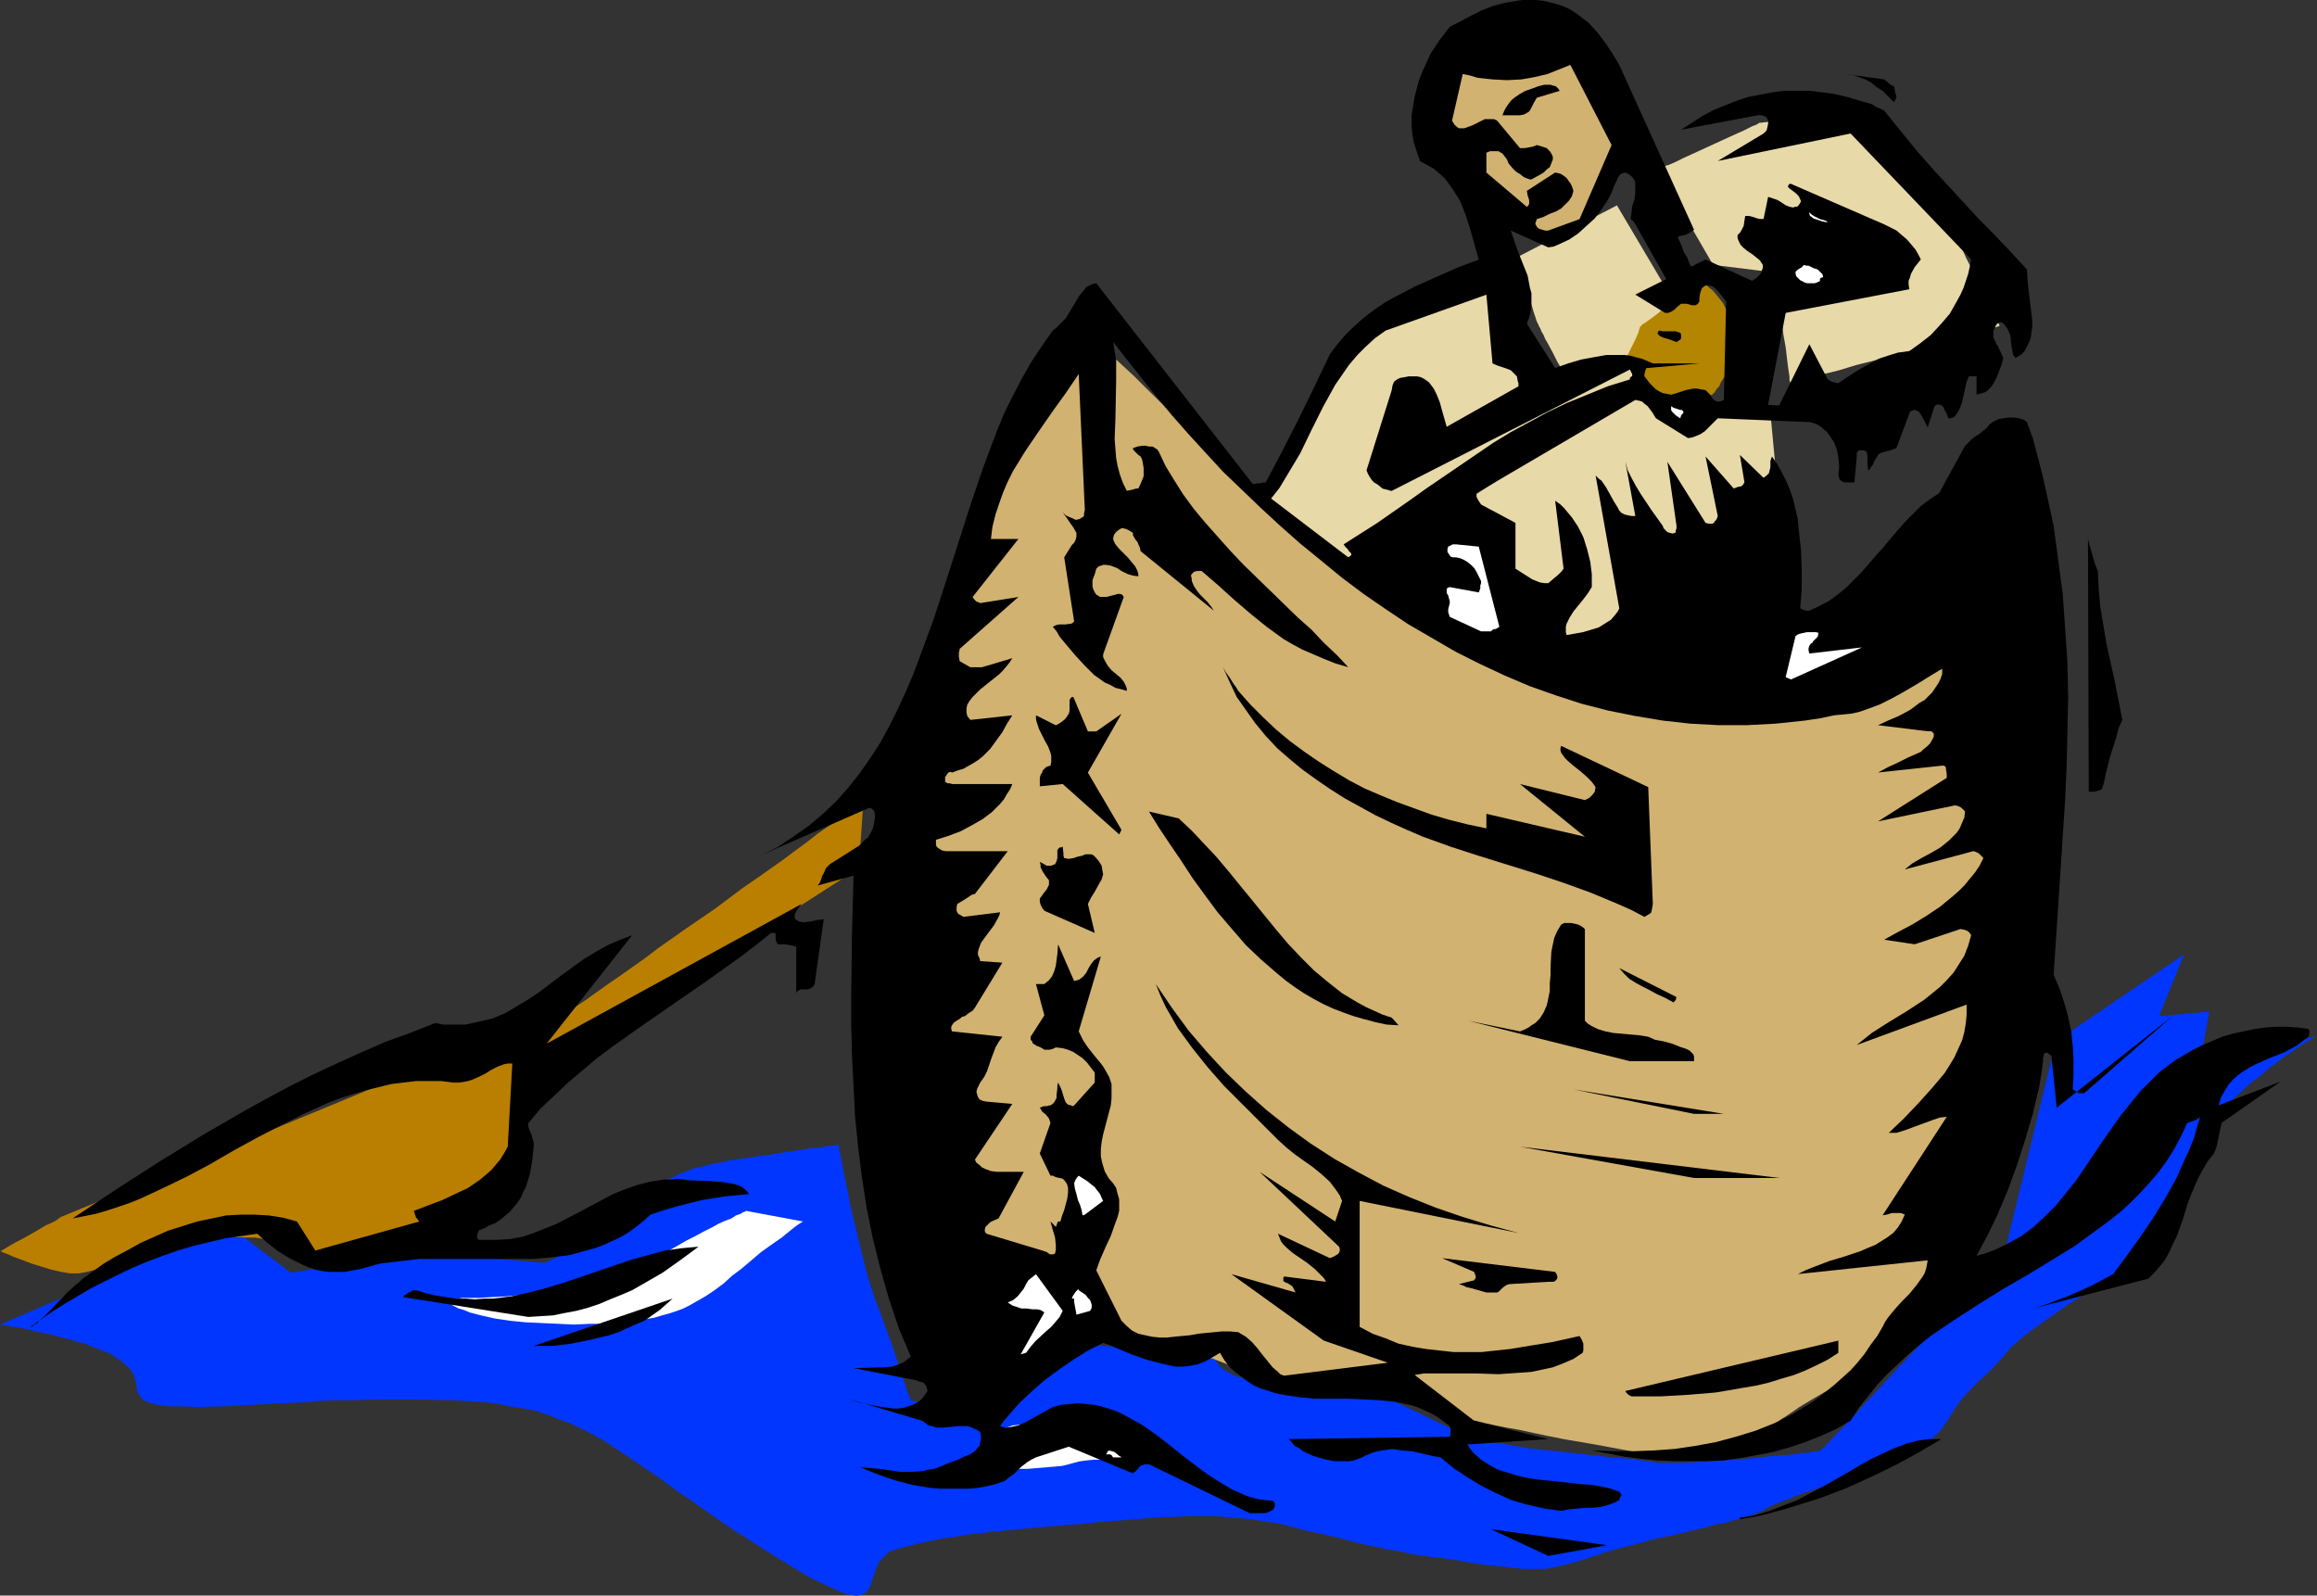
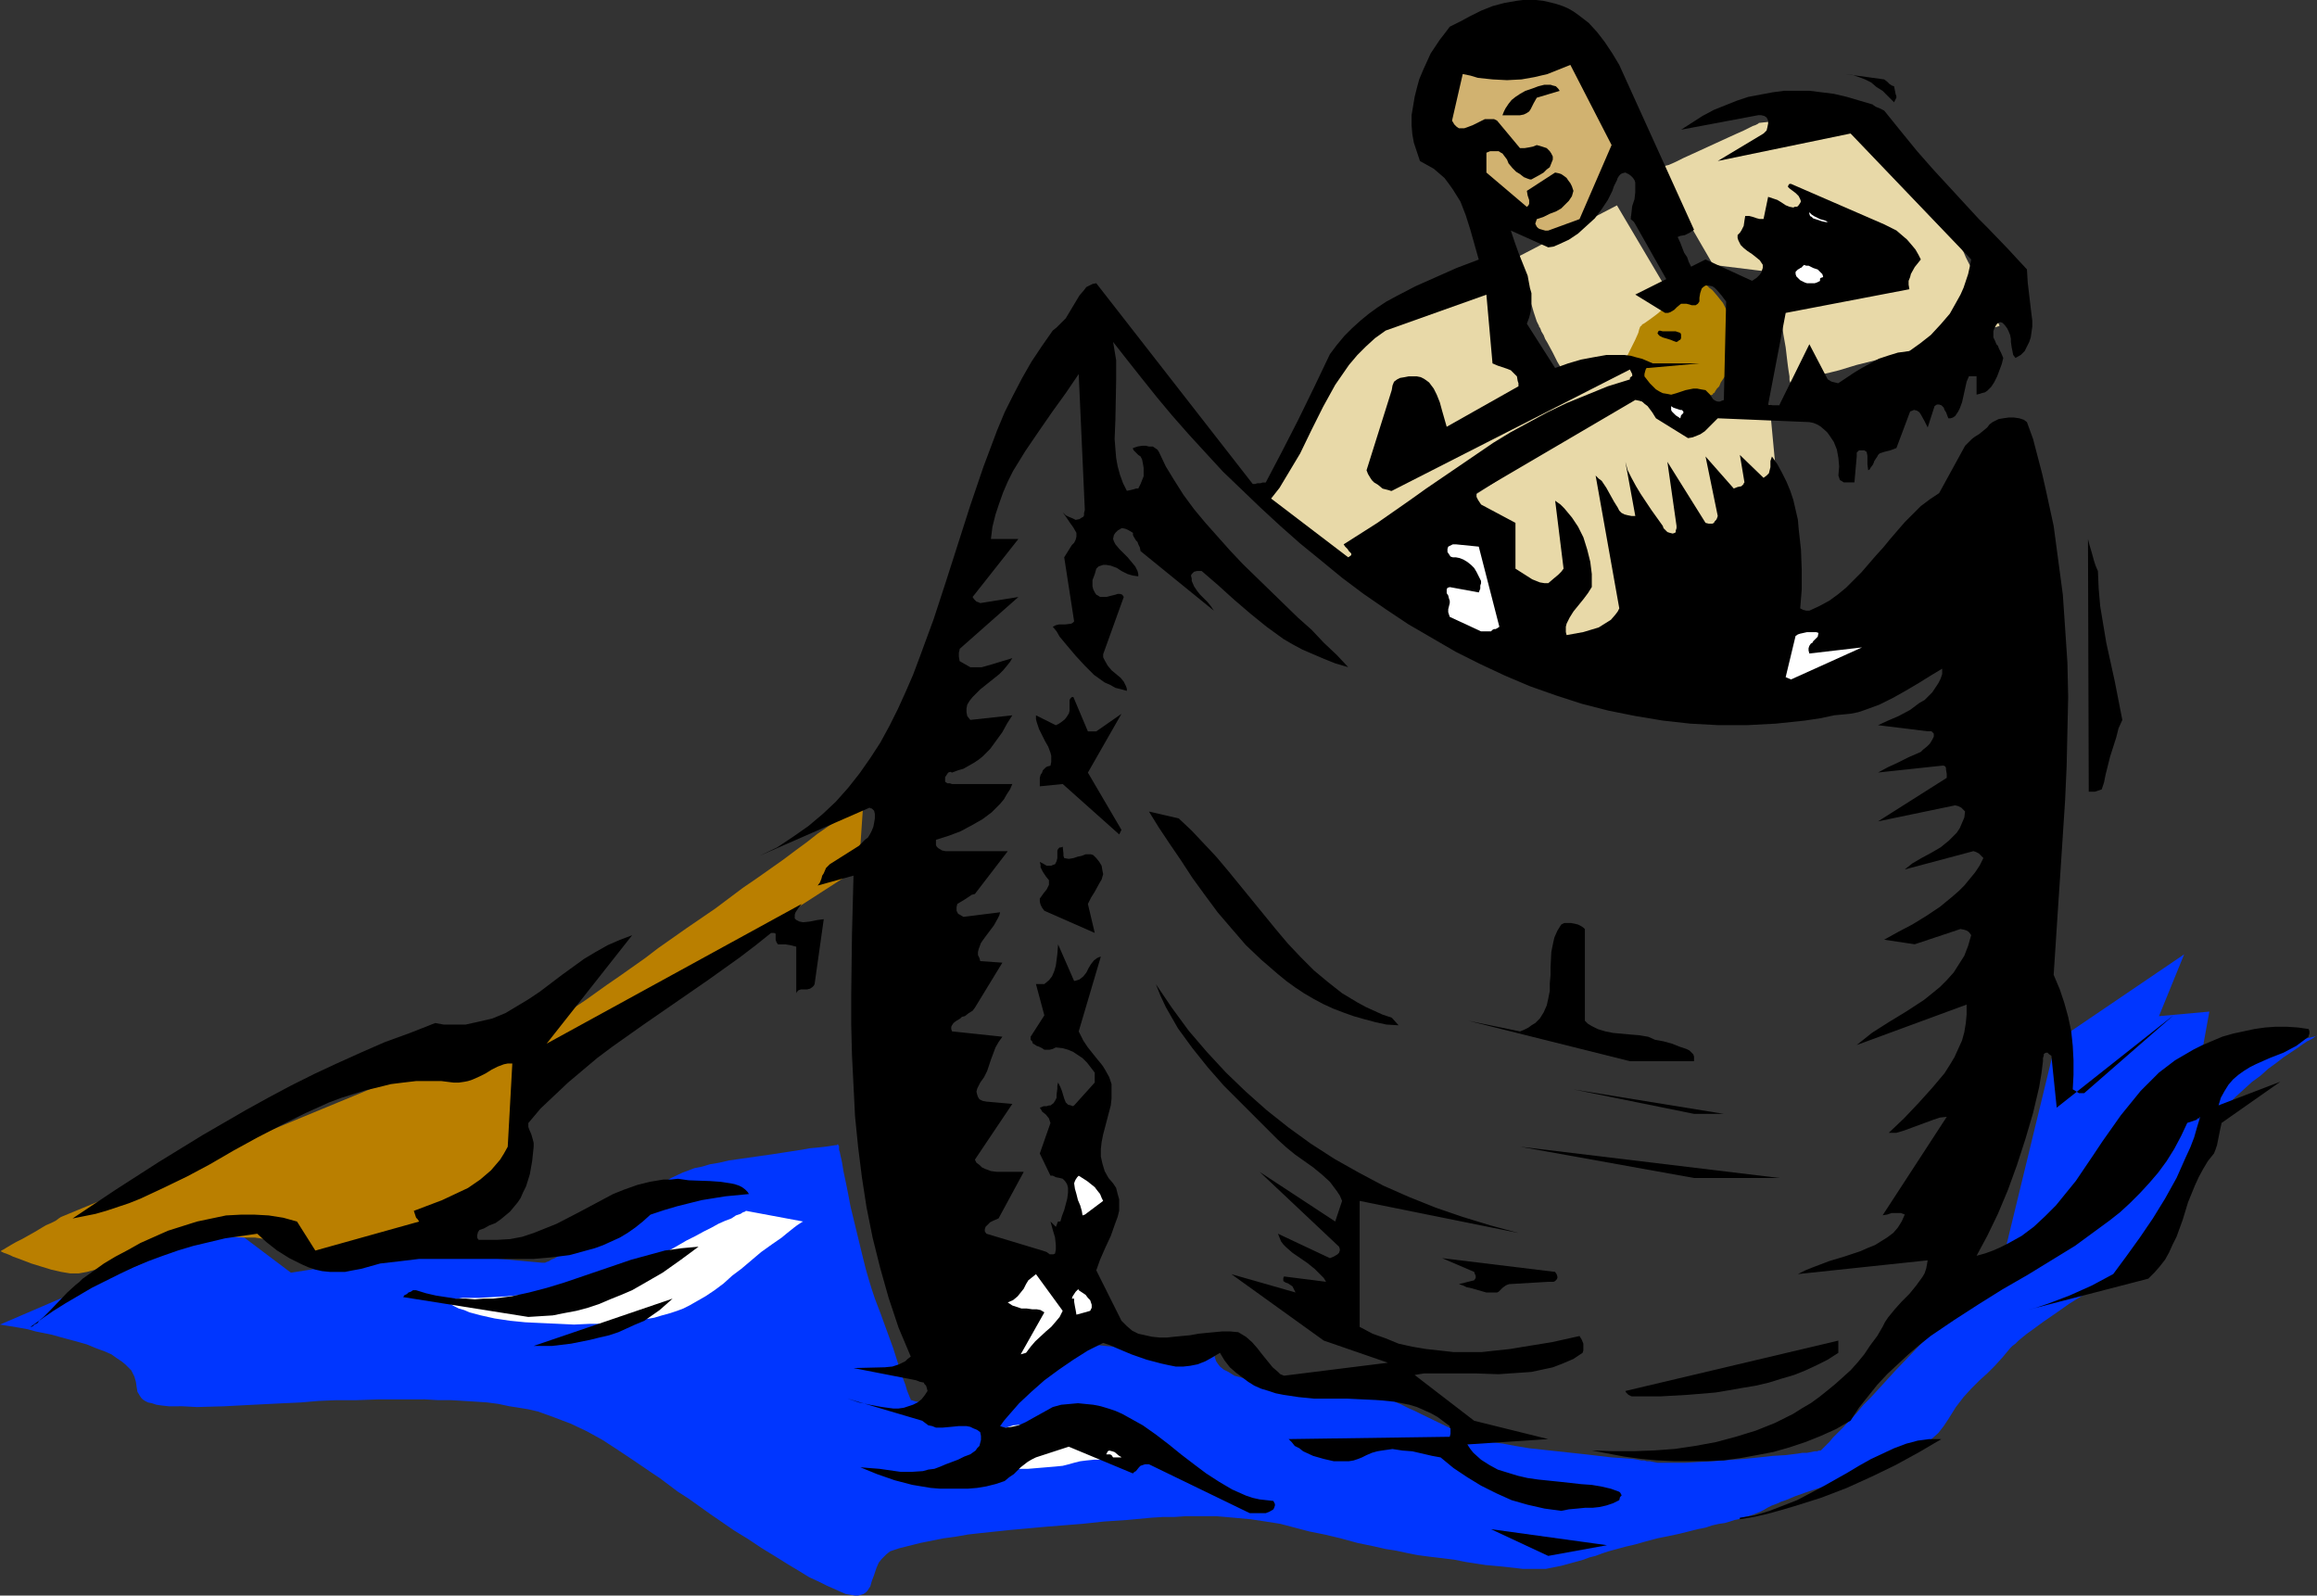
<svg xmlns="http://www.w3.org/2000/svg" xmlns:ns1="http://sodipodi.sourceforge.net/DTD/sodipodi-0.dtd" xmlns:ns2="http://www.inkscape.org/namespaces/inkscape" version="1.0" width="129.766mm" height="89.36mm" id="svg42" ns1:docname="Native American Canoeing 2.wmf">
  <rect width="100%" height="100%" fill="#333333" stroke="none" />
  <ns1:namedview id="namedview42" pagecolor="#ffffff" bordercolor="#000000" borderopacity="0.25" ns2:showpageshadow="2" ns2:pageopacity="0.0" ns2:pagecheckerboard="0" ns2:deskcolor="#d1d1d1" ns2:document-units="mm" />
  <defs id="defs1">
    <pattern id="WMFhbasepattern" patternUnits="userSpaceOnUse" width="6" height="6" x="0" y="0" />
  </defs>
  <path style="fill:#0036ff;fill-opacity:1;fill-rule:evenodd;stroke:none" d="m 0,280.372 48.48,-20.846 13.09,9.857 28.442,-4.363 24.725,2.262 h 0.323 0.323 l 0.323,-0.162 0.485,-0.162 0.485,-0.323 0.808,-0.323 0.808,-0.485 1.131,-0.646 1.293,-0.646 1.293,-1.131 1.778,-0.97 1.778,-1.293 2.262,-1.616 2.101,-1.454 1.778,-1.454 1.778,-1.293 1.454,-1.131 1.454,-0.97 1.131,-0.97 1.293,-0.808 1.131,-0.808 2.101,-1.293 2.424,-1.131 1.293,-0.485 1.293,-0.485 1.616,-0.323 1.616,-0.485 1.939,-0.323 2.101,-0.485 4.525,-0.646 4.525,-0.646 4.202,-0.646 2.101,-0.323 1.778,-0.323 1.778,-0.162 1.454,-0.162 1.131,-0.162 0.97,-0.162 h 0.323 l 0.162,-0.162 h 0.162 v 0.162 l 0.162,0.162 v 0.323 0.485 l 0.162,0.485 0.162,0.808 0.162,0.646 0.162,0.808 0.323,1.939 0.485,2.262 0.485,2.424 0.485,2.586 1.293,5.333 1.293,5.333 0.646,2.586 0.646,2.262 0.646,2.101 0.646,1.939 1.293,3.394 1.293,3.555 1.293,3.555 1.131,3.555 0.485,1.454 0.485,1.454 0.485,1.293 0.323,1.131 0.323,0.808 0.323,0.808 0.162,0.323 v 0.162 h 0.162 l 0.485,0.162 0.646,0.162 0.97,0.162 0.97,0.323 1.131,0.162 2.747,0.646 2.586,0.646 1.131,0.162 0.97,0.323 0.97,0.162 0.646,0.162 h 0.485 0.162 v 0 h 0.162 l 0.323,-0.323 0.485,-0.162 0.485,-0.323 0.646,-0.485 0.646,-0.323 0.808,-0.646 1.778,-1.131 1.778,-1.293 4.202,-2.747 4.202,-2.747 1.939,-1.293 1.778,-1.293 0.808,-0.485 0.646,-0.485 0.646,-0.323 0.485,-0.485 0.323,-0.323 0.323,-0.162 0.162,-0.162 h 0.162 v 0 h 0.162 l 0.323,0.162 h 0.323 l 0.97,0.162 1.131,0.162 1.454,0.162 1.778,0.162 3.555,0.485 3.555,0.323 1.616,0.162 1.454,0.162 1.293,0.162 h 0.808 0.97 l 0.162,0.162 h 0.162 l 0.485,-0.162 h 0.485 1.454 l 3.232,-0.485 1.293,-0.162 0.646,-0.162 h 0.323 0.323 l 0.162,-0.162 -0.162,0.162 v 0.162 l -0.162,0.162 -0.162,0.485 -0.162,0.808 0.162,0.485 0.162,0.485 0.323,0.485 0.485,0.646 0.808,0.646 0.97,0.485 1.293,0.808 1.778,0.485 0.808,0.323 1.131,0.323 1.131,0.323 1.293,0.323 5.171,1.131 2.586,0.485 2.424,0.323 2.262,0.323 2.262,0.323 2.101,0.162 1.939,0.162 1.939,0.162 1.616,0.162 h 1.293 l 1.293,0.162 h 0.97 1.293 0.162 l 0.323,0.162 0.485,0.323 0.808,0.323 0.97,0.485 0.97,0.485 1.131,0.485 1.293,0.646 5.333,2.586 2.424,1.131 1.293,0.485 0.97,0.485 0.646,0.162 0.646,0.162 0.808,0.323 0.808,0.162 2.101,0.485 2.424,0.323 2.586,0.485 2.909,0.485 5.979,0.646 5.979,0.646 2.747,0.323 2.747,0.323 2.424,0.162 2.101,0.162 0.97,0.162 0.808,0.162 h 0.646 l 0.485,0.162 h 0.646 l 0.808,0.162 0.808,0.162 h 0.97 1.131 1.131 2.747 l 2.747,-0.162 3.07,-0.162 6.464,-0.485 3.232,-0.323 2.909,-0.323 2.747,-0.162 2.586,-0.323 0.97,-0.162 h 0.97 l 0.808,-0.162 0.808,-0.162 h 0.485 l 0.485,-0.162 h 0.323 v 0 l 0.162,-0.162 0.323,-0.323 0.485,-0.485 0.808,-0.808 0.808,-0.97 1.131,-1.131 1.131,-1.131 1.293,-1.454 1.454,-1.454 1.454,-1.778 1.616,-1.616 1.778,-1.939 3.394,-3.717 3.717,-3.878 3.717,-3.878 3.394,-3.878 3.394,-3.555 1.454,-1.616 1.454,-1.616 1.293,-1.454 1.131,-1.293 1.131,-1.131 0.808,-0.808 0.646,-0.808 0.646,-0.646 0.323,-0.323 v -0.162 l 10.827,-44.601 27.149,-18.422 -5.333,13.089 10.666,-0.97 -1.939,10.665 24.725,-5.494 h -0.162 l -0.485,0.323 -0.485,0.323 -0.97,0.485 -0.97,0.646 -1.131,0.808 -1.454,0.97 -1.454,0.97 -1.454,1.131 -1.778,1.293 -1.616,1.454 -1.778,1.293 -3.555,3.232 -1.778,1.778 -1.616,1.778 -1.454,1.939 -1.454,1.939 -1.131,2.262 -1.131,2.101 -1.131,2.424 -0.808,2.262 -0.646,2.101 -0.808,2.262 -0.485,1.939 -0.485,1.778 -0.323,1.778 -0.323,1.454 -0.162,1.293 -0.162,0.808 -0.162,0.323 v 0.323 0.162 0 l -0.323,0.162 -0.485,0.323 -0.485,0.323 -0.646,0.323 -0.808,0.485 -0.808,0.646 -1.131,0.485 -1.131,0.808 -1.131,0.646 -2.586,1.616 -2.747,1.616 -2.909,1.939 -5.979,3.717 -2.747,1.939 -2.586,1.778 -2.424,1.778 -1.131,0.808 -0.808,0.646 -0.97,0.808 -0.646,0.646 -0.646,0.485 -0.485,0.485 -1.616,1.939 -1.616,1.778 -1.616,1.616 -1.616,1.454 -1.778,1.778 -1.616,1.778 -1.616,2.101 -0.808,1.293 -0.808,1.293 -0.97,1.454 -1.131,1.454 -1.454,1.293 -1.616,1.131 -1.778,1.293 -1.939,0.97 -2.101,1.131 -2.262,0.97 -4.686,1.778 -5.01,1.778 -4.848,1.454 -2.424,0.808 -2.262,0.808 -1.131,0.485 -0.808,0.323 -0.97,0.323 -0.646,0.323 -1.293,0.485 -0.97,0.485 -0.808,0.485 -0.646,0.323 -0.808,0.323 -0.808,0.323 -0.97,0.323 -1.293,0.323 -0.808,0.323 -0.808,0.162 -0.97,0.323 -1.131,0.323 -1.131,0.162 -1.454,0.323 -1.454,0.485 -1.616,0.323 -1.939,0.485 -1.939,0.485 -2.262,0.485 -2.424,0.485 -2.424,0.646 -2.262,0.646 -2.101,0.485 -1.778,0.485 -1.778,0.485 -1.454,0.485 -1.293,0.485 -1.293,0.323 -1.293,0.485 -1.131,0.323 -1.778,0.485 -1.778,0.485 -1.616,0.323 -1.616,0.323 h -1.778 -2.101 -1.131 l -1.293,-0.162 -1.454,-0.162 -1.454,-0.162 -1.778,-0.162 -1.778,-0.162 -2.101,-0.323 -2.101,-0.323 -2.424,-0.485 -2.586,-0.323 -2.747,-0.323 -2.424,-0.323 -2.424,-0.485 -2.262,-0.485 -2.101,-0.323 -2.101,-0.485 -3.878,-0.808 -3.555,-0.97 -3.394,-0.808 -3.232,-0.646 -3.07,-0.808 -3.07,-0.808 -3.07,-0.485 -3.232,-0.485 -3.555,-0.323 -1.778,-0.162 -1.939,-0.162 h -2.101 -2.101 -2.262 l -2.262,0.162 h -2.424 l -2.586,0.162 -5.171,0.485 -4.848,0.323 -4.525,0.485 -4.04,0.323 -4.04,0.323 -3.555,0.323 -3.555,0.323 -3.07,0.323 -3.07,0.323 -2.909,0.323 -2.747,0.485 -2.424,0.323 -2.424,0.485 -2.424,0.485 -4.525,1.131 -0.97,0.323 -0.97,0.323 -0.808,0.646 -0.485,0.485 -0.485,0.485 -0.646,0.808 -0.485,1.131 -0.485,1.454 -0.485,1.293 -0.323,1.131 -0.646,0.97 -0.323,0.323 -0.485,0.323 -0.485,0.162 -0.646,0.162 h -0.646 l -0.97,-0.162 -0.97,-0.162 -1.131,-0.485 -1.454,-0.646 -1.454,-0.646 -1.616,-0.808 -2.101,-0.97 -2.101,-1.293 -2.424,-1.454 -2.586,-1.616 -2.909,-1.778 -2.909,-1.939 -2.909,-1.778 -2.586,-1.778 -2.586,-1.778 -2.262,-1.616 -2.262,-1.616 -2.262,-1.454 -1.939,-1.454 -1.939,-1.454 -1.939,-1.293 -3.555,-2.424 -3.394,-2.262 -3.232,-2.101 -3.232,-1.778 -3.394,-1.616 -3.394,-1.293 -3.555,-1.293 -2.101,-0.485 -1.939,-0.323 -2.101,-0.323 -2.262,-0.485 -2.424,-0.323 -2.424,-0.162 -2.586,-0.162 -2.747,-0.162 h -2.747 l -2.747,-0.162 H 87.264 79.992 l -4.525,0.162 H 71.266 l -3.878,0.162 -3.717,0.323 -3.555,0.162 -3.232,0.162 -3.232,0.162 -3.07,0.162 -3.07,0.162 -5.818,0.162 -3.07,-0.162 H 35.714 l -1.454,-0.162 -1.131,-0.162 -0.97,-0.323 -0.808,-0.162 -0.646,-0.323 -0.485,-0.323 -0.323,-0.323 -0.323,-0.485 -0.485,-0.808 -0.162,-0.97 -0.162,-1.131 -0.323,-1.131 -0.323,-0.646 -0.323,-0.646 -0.646,-0.646 -0.646,-0.646 -0.808,-0.646 -0.97,-0.646 -1.131,-0.808 -1.454,-0.646 -1.778,-0.646 -1.939,-0.808 -2.262,-0.646 -2.424,-0.646 -2.909,-0.808 -3.232,-0.646 -1.778,-0.485 -1.778,-0.323 -1.939,-0.323 z" id="path1" />
  <path style="fill:#000000;fill-opacity:1;fill-rule:evenodd;stroke:none" d="m 345.177,45.732 7.757,13.736 5.333,-2.424 v 0 0 l -0.162,-0.323 -0.323,-0.646 -0.323,-0.646 -0.323,-0.97 -0.646,-0.97 -0.808,-2.101 -0.97,-2.101 -0.485,-0.97 -0.485,-0.808 -0.323,-0.808 -0.162,-0.485 -0.323,-0.485 v 0 h -0.323 -0.485 -0.485 l -1.293,0.162 -1.454,0.162 h -2.747 l -0.485,-0.162 h -0.323 z" id="path2" />
  <path style="fill:#b38501;fill-opacity:1;fill-rule:evenodd;stroke:none" d="m 342.268,73.85 5.171,-10.019 13.09,-4.04 v 0 l 0.162,0.162 0.323,0.162 0.323,0.323 0.485,0.485 0.646,0.485 0.97,1.131 1.293,1.616 0.97,1.939 0.485,0.97 0.323,1.131 0.323,1.293 0.162,1.131 0.162,1.131 v 1.293 l -0.162,1.131 -0.162,1.131 -0.808,2.101 -0.808,2.101 -0.97,1.454 -0.323,0.808 -0.485,0.485 -0.323,0.485 -0.162,0.323 -0.162,0.162 h -0.162 v 0.162 l -0.162,0.162 -0.485,0.162 -0.485,0.323 -1.131,0.808 -1.454,0.808 -1.293,0.808 -1.293,0.646 -0.485,0.323 -0.323,0.162 -0.323,0.162 V 87.909 l -0.162,-0.162 v -0.162 l -0.323,-0.162 -0.162,-0.162 -0.808,-0.808 -0.97,-0.97 -1.131,-1.131 -1.131,-1.293 -2.586,-2.586 -1.293,-1.454 -1.293,-1.293 -0.97,-1.131 -0.97,-0.97 -0.646,-0.97 -0.323,-0.323 -0.162,-0.323 -0.162,-0.162 v 0 -0.162 z" id="path3" />
  <path style="fill:#ba7f00;fill-opacity:1;fill-rule:evenodd;stroke:none" d="m 12.928,257.587 86.779,-35.875 h 0.162 0.323 l 0.485,-0.162 0.808,-0.162 0.808,-0.162 1.131,-0.162 0.97,-0.162 1.293,-0.323 2.586,-0.646 2.747,-0.808 2.424,-0.97 1.131,-0.485 1.131,-0.646 0.323,-0.162 0.323,-0.162 0.485,-0.323 0.485,-0.323 1.293,-0.808 1.616,-0.97 1.778,-1.293 1.939,-1.293 2.262,-1.616 2.262,-1.616 2.586,-1.778 2.747,-1.939 2.747,-1.939 2.747,-2.101 5.979,-4.202 6.141,-4.202 5.818,-4.363 3.07,-2.101 2.747,-1.939 2.747,-1.939 2.586,-1.939 2.424,-1.778 2.262,-1.778 2.101,-1.454 1.939,-1.293 1.616,-1.293 1.454,-0.97 0.646,-0.485 0.485,-0.323 0.485,-0.323 0.323,-0.323 0.323,-0.162 0.162,-0.162 h 0.162 v -0.162 l -0.97,14.221 -69.165,44.601 -0.162,0.162 v 0.485 l -0.162,0.646 -0.323,1.131 -0.162,1.131 -0.323,1.454 -0.485,1.454 -0.323,1.616 -1.778,6.949 -0.485,1.454 -0.323,1.616 -0.485,1.293 -0.323,1.131 -0.323,0.485 -0.323,0.646 -0.485,0.485 -0.646,0.485 -1.293,1.131 -1.616,1.131 -1.939,1.293 -1.939,1.131 -2.262,1.131 -2.262,1.131 -4.525,1.939 -2.424,0.97 -1.939,0.808 -2.101,0.808 -1.778,0.485 -1.454,0.485 h -0.646 l -0.485,0.162 -1.939,0.485 -1.778,0.485 -1.778,0.485 -1.939,0.323 -1.939,0.162 -1.131,-0.162 -1.131,-0.162 -1.293,-0.162 -1.293,-0.323 -1.454,-0.485 -1.616,-0.646 -1.616,-0.485 -1.939,-0.485 -1.939,-0.323 -2.101,-0.323 h -2.262 l -2.262,-0.162 h -4.525 l -4.525,0.323 -2.101,0.323 -2.101,0.323 -1.939,0.485 -1.939,0.323 -1.616,0.485 -1.616,0.646 -1.293,0.646 -1.293,0.646 -2.262,0.97 -2.101,1.131 -1.939,0.646 -1.778,0.485 -1.778,0.323 h -1.778 l -1.939,-0.323 -2.101,-0.485 -2.101,-0.646 -2.101,-0.646 -2.101,-0.808 -1.778,-0.646 -0.646,-0.323 -0.808,-0.323 -0.485,-0.162 -0.323,-0.162 -0.323,-0.162 H 0 0.162 l 0.162,-0.162 0.323,-0.162 0.808,-0.485 0.808,-0.485 1.131,-0.646 1.293,-0.646 2.586,-1.454 2.424,-1.454 1.131,-0.485 0.97,-0.485 0.646,-0.485 0.485,-0.323 h 0.162 v 0 0 z" id="path4" />
  <path style="fill:#e8d9a8;fill-opacity:1;fill-rule:evenodd;stroke:none" d="m 309.787,106.331 35.39,-22.785 11.15,6.787 18.261,-4.686 4.363,46.54 -0.162,0.162 h -0.323 l -0.646,0.162 -0.808,0.162 -1.131,0.162 -1.131,0.162 -1.454,0.323 -1.454,0.162 -1.616,0.323 -1.778,0.323 -3.878,0.646 -4.202,0.808 -4.04,0.646 -4.363,0.646 -4.04,0.646 -3.878,0.646 -1.778,0.323 -1.616,0.162 -1.454,0.323 -1.454,0.162 -1.293,0.162 -0.97,0.162 -0.808,0.162 h -0.646 l -0.323,0.162 h -0.162 v 0 l -0.162,-0.162 -0.323,-0.162 -0.808,-0.323 -0.646,-0.646 -1.131,-0.646 -0.97,-0.646 -2.424,-1.616 -2.424,-1.616 -1.131,-0.646 -0.97,-0.646 -0.808,-0.646 -0.646,-0.323 -0.485,-0.323 v -0.162 h -0.162 v 0 l -0.162,-0.323 -0.162,-0.323 -0.162,-0.485 -0.323,-0.646 -0.323,-0.808 -0.323,-0.808 -0.485,-0.97 -0.97,-2.101 -0.97,-2.262 -2.262,-4.848 -1.131,-2.586 -0.97,-2.262 -0.808,-2.101 -0.485,-0.97 -0.323,-0.808 -0.323,-0.808 -0.162,-0.646 -0.323,-0.485 -0.162,-0.485 v -0.323 -0.162 0.162 z" id="path5" />
  <path style="fill:#e8d9a8;fill-opacity:1;fill-rule:evenodd;stroke:none" d="m 321.745,54.135 20.523,-10.665 11.958,20.2 h -0.162 l -0.162,0.162 -0.323,0.323 -0.485,0.323 -1.131,0.97 -1.131,0.97 -1.293,0.97 -1.131,0.808 -0.485,0.323 -0.323,0.162 -0.162,0.323 v 0 h -0.162 l -0.162,0.323 -0.162,0.485 -0.162,0.646 -0.646,1.454 -1.616,3.232 -0.323,0.646 -0.323,0.646 -0.162,0.485 -0.162,0.485 -0.162,0.162 -0.162,0.162 v 0 l -0.485,0.162 h -0.485 l -0.808,0.323 -0.97,0.162 -0.97,0.162 -2.101,0.323 -2.262,0.485 -0.97,0.162 -0.97,0.162 -0.646,0.162 h -0.646 -0.485 -0.162 l -0.162,-0.323 -0.162,-0.646 -0.485,-0.485 -0.323,-0.97 -0.485,-0.808 -0.97,-1.939 -1.131,-2.101 -0.485,-0.808 -0.323,-0.808 -0.485,-0.808 -0.162,-0.485 -0.162,-0.323 -0.162,-0.162 v -0.162 l -0.162,-0.323 -0.323,-0.646 -0.323,-0.97 -0.323,-0.97 -0.323,-1.131 -0.97,-2.586 -0.808,-2.586 -0.323,-1.293 -0.323,-1.131 -0.162,-1.131 -0.162,-0.808 v -0.808 z" id="path6" />
  <path style="fill:#e8d9a8;fill-opacity:1;fill-rule:evenodd;stroke:none" d="m 350.833,35.713 11.797,20.361 18.422,2.262 v 0 l -0.162,0.323 -0.162,0.323 -0.323,0.646 -0.646,1.131 -0.808,1.454 -0.646,1.293 -0.646,1.293 -0.323,0.323 -0.162,0.485 -0.162,0.162 v 0 0.162 0.646 l 0.162,0.646 v 0.97 l 0.162,1.293 0.162,1.293 0.485,2.747 0.323,2.747 0.162,1.293 0.162,1.131 0.162,0.97 v 0.808 l 0.162,0.485 v 0.162 -0.162 h 0.485 l 0.646,-0.162 0.646,-0.162 1.131,-0.323 1.131,-0.323 1.454,-0.323 1.454,-0.485 1.454,-0.323 1.939,-0.485 3.717,-1.131 3.878,-0.97 4.202,-1.131 4.202,-1.131 3.878,-1.131 3.717,-0.97 1.778,-0.485 1.616,-0.485 1.454,-0.485 1.454,-0.323 1.131,-0.323 0.97,-0.323 0.808,-0.162 0.646,-0.162 0.485,-0.162 v 0 -0.162 l -0.162,-0.323 -0.162,-0.323 -0.485,-0.808 -0.485,-0.97 -0.646,-1.293 -0.646,-1.454 -1.616,-3.232 -1.454,-3.232 -0.808,-1.454 -0.646,-1.293 -0.485,-1.131 -0.485,-0.808 -0.162,-0.323 v -0.323 h -0.162 v -0.162 l -24.078,-27.795 -18.422,2.101 v 0 l -0.162,0.162 -0.323,0.162 -0.323,0.162 -0.485,0.162 -0.646,0.323 -1.293,0.646 -1.454,0.646 -1.778,0.808 -3.878,1.778 -3.878,1.778 -1.778,0.808 -1.616,0.808 -1.454,0.646 -0.646,0.162 -0.485,0.323 -0.485,0.162 h -0.485 l -0.162,0.162 z" id="path7" />
-   <path style="fill:#d1b270;fill-opacity:1;fill-rule:evenodd;stroke:none" d="m 230.603,70.618 -0.162,0.162 -0.162,0.323 -0.323,0.485 -0.485,0.808 -0.485,0.97 -0.808,0.97 -0.646,1.293 -0.808,1.454 -1.131,1.616 -0.97,1.616 -0.97,1.616 -1.131,1.939 -2.424,4.04 -2.424,4.04 -5.01,8.565 -2.262,4.363 -2.262,4.04 -0.97,1.939 -0.97,1.778 -0.808,1.778 -0.808,1.778 -0.646,1.454 -0.646,1.293 -0.485,1.293 -0.323,1.131 -0.323,1.131 -0.323,1.293 -0.323,1.454 -0.323,1.616 -0.485,1.778 -0.485,1.939 -0.485,2.101 -0.485,2.101 -0.485,2.262 -0.485,2.424 -1.131,5.01 -0.97,5.494 -1.131,5.494 -0.97,5.818 -0.808,5.818 -0.808,5.979 -0.808,5.818 -0.485,5.818 -0.323,5.656 -0.162,2.586 v 2.586 2.586 l 0.162,2.424 0.162,4.848 0.162,4.363 0.162,4.04 0.162,4.04 0.162,3.555 0.162,3.717 0.323,6.949 0.323,3.555 0.323,3.717 0.485,3.717 0.485,4.04 0.485,4.202 0.646,4.525 0.323,2.262 0.808,5.01 0.323,2.747 0.485,2.747 0.323,2.424 0.323,2.424 0.323,2.262 0.485,2.101 0.323,1.778 0.323,1.778 0.323,1.778 0.323,1.454 0.323,1.454 0.323,1.293 0.323,1.131 0.323,1.131 0.162,0.97 0.323,0.808 0.323,0.808 0.485,1.293 0.323,1.131 0.485,0.646 0.162,0.485 0.323,0.323 0.162,0.162 0.162,0.162 h 0.162 l -0.162,-0.162 -0.323,-0.323 -0.485,-0.646 -0.485,-0.808 -0.323,-0.97 -0.323,-0.97 -0.162,-0.97 0.162,-1.293 0.323,-0.485 0.323,-0.646 0.323,-0.646 0.485,-0.485 0.646,-0.646 0.808,-0.485 0.808,-0.485 1.131,-0.485 1.131,-0.485 1.454,-0.485 1.454,-0.323 1.778,-0.323 1.939,-0.323 2.101,-0.323 2.262,-0.162 2.586,-0.162 h 2.424 l 2.586,-0.162 2.262,0.162 h 2.262 2.101 l 2.101,0.162 1.939,0.162 1.939,0.162 3.394,0.485 3.394,0.485 2.909,0.646 2.747,0.646 2.586,0.808 2.424,0.646 2.101,0.808 2.101,0.808 2.101,0.646 1.939,0.808 1.778,0.646 1.939,0.485 1.939,0.646 1.939,0.485 2.262,0.323 2.101,0.162 2.262,0.162 h 2.101 l 2.101,-0.162 h 2.101 l 1.939,-0.323 1.778,-0.162 1.616,-0.162 1.293,-0.323 1.131,-0.162 0.808,-0.162 0.646,-0.162 h 0.162 v -0.162 l 0.162,0.162 0.323,0.323 0.646,0.323 0.808,0.646 0.97,0.646 1.131,0.646 2.424,1.454 2.262,1.293 1.131,0.646 0.97,0.646 0.808,0.323 0.646,0.485 0.485,0.162 v 0 l 0.162,0.162 v 0 h 0.323 l 0.485,0.162 0.323,0.162 h 0.646 l 0.485,0.162 0.808,0.323 1.778,0.323 1.939,0.485 2.262,0.485 2.424,0.485 2.747,0.485 2.909,0.646 3.07,0.646 3.232,0.646 6.626,1.131 6.949,1.293 3.232,0.646 2.909,0.323 2.747,0.323 2.586,0.162 h 2.262 l 2.101,-0.162 2.101,-0.323 1.778,-0.485 1.778,-0.485 1.616,-0.646 1.616,-0.808 1.454,-0.808 3.07,-1.939 1.616,-1.131 1.616,-1.293 0.808,-0.485 0.97,-0.646 0.97,-0.646 1.131,-0.808 2.424,-1.454 2.747,-1.616 2.747,-1.454 3.07,-1.778 5.979,-3.394 3.07,-1.778 2.909,-1.778 2.747,-1.616 2.424,-1.616 2.262,-1.616 0.97,-0.808 1.778,-1.454 0.646,-0.646 0.646,-0.646 0.485,-0.646 0.162,-0.323 0.162,-0.646 0.162,-0.808 0.323,-0.97 0.162,-1.131 0.323,-1.293 0.162,-1.454 0.323,-1.616 0.162,-1.778 0.323,-1.778 0.162,-2.101 0.323,-2.101 0.162,-2.262 0.323,-2.424 0.162,-2.424 0.323,-2.747 0.485,-5.333 0.485,-5.818 0.485,-6.141 0.485,-6.464 0.485,-6.464 0.485,-6.626 0.97,-13.574 0.808,-13.413 0.485,-6.464 0.323,-6.464 0.485,-6.141 0.323,-5.979 0.323,-5.494 v -2.747 l 0.323,-2.586 v -2.424 l 0.162,-2.262 0.162,-2.262 0.162,-2.101 v -1.939 l 0.162,-1.778 0.162,-1.778 v -1.454 l 0.162,-1.454 v -1.131 -1.131 l 0.162,-0.808 v -0.646 -0.485 -0.485 0 l -0.162,0.323 -0.162,0.485 -0.162,0.485 -0.323,0.646 -0.646,0.808 -0.485,0.808 -0.808,0.808 -0.97,0.97 -0.97,0.97 -1.293,0.97 -1.454,0.97 -1.616,0.97 -1.778,0.97 -2.101,0.97 -2.262,0.808 -2.586,0.808 -2.424,0.808 -2.747,0.808 -2.747,0.646 -5.494,1.293 -5.818,0.97 -5.818,0.808 -5.818,0.485 -2.747,0.162 h -2.747 l -2.747,-0.162 -2.747,-0.162 -2.424,-0.162 -2.101,-0.162 h -2.101 l -1.778,-0.162 -3.555,-0.162 -1.778,-0.162 -1.778,-0.323 -2.101,-0.162 -2.262,-0.485 -2.424,-0.323 -1.293,-0.323 -1.616,-0.323 -1.454,-0.323 -1.616,-0.323 -1.778,-0.485 -1.939,-0.485 -2.101,-0.485 -2.101,-0.485 -2.262,-0.646 -2.424,-0.485 -2.586,-0.646 -2.586,-0.808 -2.586,-0.97 -2.586,-0.808 -5.333,-2.262 -5.171,-2.424 -5.333,-2.586 -5.01,-2.909 -5.01,-2.909 -4.686,-3.07 -4.686,-2.909 -4.202,-3.07 -2.101,-1.454 -1.778,-1.454 -1.939,-1.454 -1.778,-1.454 -1.616,-1.293 -1.616,-1.293 -1.293,-1.131 -1.293,-1.293 -1.293,-0.97 -0.97,-1.131 -0.97,-0.97 -0.808,-0.808 -0.646,-0.808 -0.808,-0.97 -1.939,-1.939 -1.939,-2.101 -2.424,-2.424 -9.696,-9.534 -2.262,-2.262 -2.262,-2.101 -2.101,-1.939 -0.808,-0.808 -0.808,-0.808 -0.808,-0.808 -0.646,-0.646 -0.646,-0.485 -0.485,-0.485 -0.485,-0.485 -0.323,-0.162 -0.162,-0.162 z" id="path8" />
  <path style="fill:#ba7f00;fill-opacity:1;fill-rule:evenodd;stroke:none" d="m 281.507,108.432 63.67,-29.249 v 0.323 l -0.162,0.162 -0.646,0.808 -0.808,0.808 -0.97,0.97 -1.454,1.131 -1.616,1.131 -1.778,1.293 -1.939,1.293 -2.101,1.293 -2.262,1.454 -2.424,1.616 -2.586,1.454 -5.171,3.07 -5.333,3.232 -5.494,2.909 -5.171,3.07 -2.586,1.293 -2.262,1.293 -2.262,1.293 -2.101,1.131 -1.939,0.97 -1.778,0.97 -1.616,0.808 -1.293,0.808 -0.97,0.485 -0.808,0.323 -0.323,0.323 h -0.162 v 0.162 h -0.162 v -0.162 l -0.162,-0.162 -0.162,-0.323 -0.323,-0.485 -0.808,-0.97 -0.97,-1.131 -0.97,-1.293 -0.808,-0.97 -0.485,-0.485 -0.323,-0.323 -0.323,-0.323 z" id="path9" />
  <path style="fill:#ffffff;fill-opacity:1;fill-rule:evenodd;stroke:none" d="m 94.051,274.878 h 2.909 l 0.97,-0.162 h 1.131 1.131 1.293 l 2.747,-0.162 3.07,-0.162 3.232,-0.323 3.555,-0.323 3.394,-0.323 3.394,-0.485 3.394,-0.646 3.232,-0.808 2.909,-0.808 1.293,-0.485 1.293,-0.485 1.293,-0.646 0.97,-0.485 4.04,-2.586 4.04,-2.262 1.939,-1.131 1.939,-0.97 1.778,-0.97 1.616,-0.808 1.454,-0.808 1.454,-0.646 1.293,-0.485 0.97,-0.646 0.97,-0.323 0.485,-0.323 0.485,-0.162 0.162,-0.162 12.12,2.262 v 0 l -0.323,0.162 -0.485,0.323 -0.485,0.323 -0.646,0.485 -0.808,0.646 -0.808,0.646 -0.97,0.808 -2.101,1.454 -2.262,1.616 -2.101,1.778 -2.101,1.778 -1.939,1.454 -1.778,1.616 -1.939,1.454 -1.939,1.293 -2.262,1.293 -1.131,0.646 -1.293,0.646 -1.293,0.485 -1.454,0.485 -1.778,0.485 -1.616,0.485 -0.97,0.162 -1.131,0.162 -1.131,0.323 -1.293,0.162 -2.747,0.323 -3.07,0.162 h -3.232 l -3.394,0.162 -3.394,-0.162 -3.555,-0.162 -3.394,-0.162 -3.232,-0.323 -3.232,-0.485 -2.909,-0.646 -2.424,-0.646 -1.131,-0.485 -1.131,-0.323 -0.97,-0.485 -0.808,-0.485 -0.646,-0.646 z" id="path10" />
  <path style="fill:#ffffff;fill-opacity:1;fill-rule:evenodd;stroke:none" d="m 203.454,310.591 0.97,-0.808 0.808,-0.808 1.454,-1.778 0.808,-0.97 0.646,-0.808 0.646,-0.808 0.97,-0.808 0.808,-0.646 1.131,-0.646 1.293,-0.323 1.454,-0.485 1.778,-0.162 h 1.939 1.131 l 1.131,0.162 h 1.293 l 1.293,0.162 2.909,0.646 2.747,0.485 2.586,0.485 2.586,0.808 2.424,0.646 2.424,0.808 2.101,0.646 1.939,0.808 1.939,0.646 1.616,0.646 1.454,0.646 1.131,0.485 0.97,0.485 0.808,0.162 0.485,0.323 v 0 0 h -0.162 -0.162 -0.485 l -0.808,-0.162 -1.293,-0.162 -1.454,-0.323 -1.778,-0.162 -1.778,-0.162 -1.939,-0.323 -3.878,-0.162 -2.101,-0.162 h -3.717 l -1.616,0.162 -1.293,0.162 -1.293,0.323 -1.131,0.323 -1.293,0.323 -1.616,0.162 -1.939,0.162 -1.939,0.162 -1.939,0.162 h -4.04 -1.939 -1.939 -1.616 l -1.454,-0.162 h -1.293 -0.97 l -0.323,-0.162 z" id="path11" />
  <path style="fill:#000000;fill-opacity:1;fill-rule:evenodd;stroke:none" d="m 327.724,329.336 12.443,-2.262 -24.563,-3.394 z" id="path12" />
  <path style="fill:#000000;fill-opacity:1;fill-rule:evenodd;stroke:none" d="m 368.286,321.58 2.909,-0.485 2.909,-0.646 2.909,-0.808 2.747,-0.808 5.656,-1.778 5.494,-2.101 5.333,-2.424 5.01,-2.424 5.01,-2.747 4.686,-2.747 h -2.586 l -2.424,0.323 -2.424,0.646 -2.586,0.97 -2.424,1.131 -2.424,1.131 -2.586,1.454 -2.424,1.454 -5.171,2.909 -2.747,1.454 -2.747,1.454 -2.909,1.131 -2.909,1.131 -3.232,0.97 -3.07,0.485 z" id="path13" />
  <path style="fill:#000000;fill-opacity:1;fill-rule:evenodd;stroke:none" d="m 264.539,320.287 h 3.394 l 0.808,-0.323 0.808,-0.485 0.162,-0.323 0.162,-0.485 v -0.323 l -0.323,-0.646 -1.454,-0.162 -1.454,-0.162 -1.454,-0.323 -1.454,-0.485 -1.454,-0.646 -1.454,-0.646 -2.747,-1.616 -2.747,-1.778 -2.586,-1.939 -2.747,-2.101 -2.586,-2.101 -2.747,-2.101 -2.747,-1.939 -2.909,-1.616 -1.454,-0.808 -1.454,-0.646 -1.454,-0.485 -1.616,-0.485 -1.616,-0.323 -1.616,-0.162 -1.616,-0.162 -1.778,0.162 -1.778,0.162 -1.778,0.485 -2.909,1.616 -2.909,1.616 -1.454,0.646 -1.454,0.323 -1.293,0.162 -0.646,-0.162 -0.485,-0.162 0.808,-1.131 0.97,-1.131 2.262,-2.586 2.586,-2.424 2.747,-2.424 3.07,-2.262 3.07,-2.101 3.07,-1.939 3.232,-1.616 1.454,0.485 1.454,0.646 3.07,1.293 3.232,1.131 3.07,0.808 1.454,0.323 1.616,0.323 h 1.616 l 1.454,-0.162 1.616,-0.323 1.616,-0.646 1.454,-0.808 1.616,-0.97 0.97,1.616 1.131,1.454 1.293,1.131 1.293,0.97 1.293,0.97 1.293,0.808 1.454,0.646 1.616,0.485 1.454,0.485 1.616,0.323 3.232,0.485 3.232,0.323 h 3.394 3.555 l 3.394,0.162 3.394,0.162 3.232,0.323 1.616,0.323 1.616,0.323 1.616,0.485 1.454,0.646 1.454,0.646 1.454,0.808 1.293,0.97 1.293,0.97 v 0.323 l 0.162,0.162 v 0.485 0.646 l -0.162,0.646 -34.098,0.485 0.646,0.646 0.646,0.808 0.97,0.485 0.808,0.646 2.101,0.97 2.262,0.646 2.101,0.485 h 1.131 1.131 0.97 l 0.97,-0.162 0.97,-0.323 0.808,-0.323 0.97,-0.485 1.131,-0.485 1.131,-0.323 0.97,-0.162 2.262,-0.323 2.101,0.323 2.101,0.162 2.101,0.485 2.101,0.485 1.778,0.323 2.747,2.262 2.909,1.939 2.909,1.778 3.232,1.616 3.232,1.454 3.394,0.97 3.555,0.808 3.555,0.485 1.616,-0.323 1.778,-0.162 1.616,-0.162 h 1.616 l 1.454,-0.162 1.454,-0.323 1.454,-0.485 1.293,-0.646 0.162,-0.646 0.162,-0.162 0.162,-0.162 v 0 -0.162 l -0.162,-0.162 v -0.162 l -0.323,-0.323 -1.778,-0.646 -2.101,-0.485 -1.939,-0.323 -2.262,-0.162 -4.363,-0.485 -4.686,-0.485 -2.262,-0.323 -2.101,-0.485 -2.101,-0.646 -2.101,-0.646 -1.778,-0.97 -1.778,-1.131 -1.616,-1.454 -0.646,-0.808 -0.646,-0.97 17.13,-1.131 -15.675,-3.878 -12.605,-9.696 1.939,-0.323 h 2.262 4.363 4.525 l 4.686,0.162 2.262,-0.162 2.424,-0.162 2.262,-0.162 2.262,-0.485 2.262,-0.485 2.101,-0.808 2.262,-0.97 1.939,-1.293 0.162,-0.485 v -0.485 -0.97 l -0.323,-0.808 -0.485,-0.808 -5.818,1.293 -5.979,0.97 -2.909,0.485 -3.07,0.323 -2.909,0.323 h -2.909 -3.07 l -2.909,-0.323 -2.909,-0.323 -2.909,-0.485 -2.909,-0.646 -2.747,-1.131 -2.747,-0.97 -2.747,-1.454 v -26.664 l 33.613,6.787 -5.979,-1.616 -5.818,-1.778 -5.656,-1.939 -5.656,-2.262 -5.494,-2.424 -5.171,-2.747 -5.171,-2.909 -5.01,-3.232 -4.686,-3.394 -4.686,-3.717 -4.363,-3.878 -4.202,-4.04 -4.04,-4.363 -3.878,-4.525 -3.555,-4.848 -3.394,-5.01 0.97,2.424 1.131,2.424 1.293,2.262 1.293,2.262 3.07,4.202 3.232,4.04 3.394,3.878 3.717,3.717 3.878,3.878 3.878,3.878 1.778,1.616 1.778,1.454 3.878,2.747 1.778,1.454 1.778,1.616 1.454,1.939 0.646,0.97 0.485,1.131 -1.454,4.363 -15.998,-10.504 16.806,15.837 0.162,0.485 v 0.323 l -0.162,0.485 -0.323,0.323 -0.808,0.485 -0.808,0.323 -10.989,-5.171 0.323,0.808 0.323,0.808 0.485,0.646 0.646,0.646 1.293,1.131 3.07,2.101 1.616,1.293 1.293,1.293 0.646,0.646 0.485,0.808 -8.888,-1.131 -0.162,0.323 v 0.162 0.485 l 0.485,0.323 0.485,0.162 0.97,0.646 0.323,0.646 0.323,0.646 -13.574,-3.878 19.554,14.059 13.574,4.686 -21.978,2.747 -0.808,-0.323 -0.485,-0.485 -1.131,-0.97 -2.101,-2.586 -1.131,-1.454 -1.131,-1.293 -1.293,-1.131 -0.808,-0.485 -0.808,-0.485 -1.778,-0.162 h -1.616 l -3.394,0.323 -1.616,0.162 -1.778,0.323 -3.394,0.323 -1.454,0.162 h -1.616 l -1.616,-0.162 -1.454,-0.323 -1.454,-0.323 -1.293,-0.646 -1.131,-0.97 -1.131,-1.131 -5.333,-10.665 0.808,-2.262 1.131,-2.586 1.131,-2.424 0.97,-2.747 0.485,-1.293 0.323,-1.293 v -1.131 -1.293 l -0.323,-1.131 -0.323,-1.293 -0.646,-0.97 -0.97,-1.131 -0.808,-1.454 -0.485,-1.616 -0.323,-1.454 v -1.616 l 0.162,-1.454 0.323,-1.616 0.808,-3.07 0.808,-3.07 0.162,-1.454 v -1.454 -1.616 l -0.485,-1.454 -0.808,-1.454 -0.485,-0.808 -0.485,-0.646 -0.808,-0.97 -0.646,-0.808 -1.293,-1.616 -0.97,-1.454 -0.485,-0.97 -0.485,-0.97 4.686,-15.837 -0.485,0.162 -0.323,0.162 -0.646,0.485 -0.646,0.808 -0.485,0.808 -0.485,0.97 -0.646,0.808 -0.808,0.646 -0.485,0.162 -0.646,0.162 -3.394,-7.757 -0.162,2.101 -0.323,2.424 -0.323,1.131 -0.485,1.131 -0.646,0.808 -0.97,0.808 h -1.778 l 1.778,6.626 -2.909,4.525 v 0.646 l 0.323,0.323 0.162,0.485 0.323,0.162 0.485,0.323 0.485,0.162 0.646,0.323 0.485,0.323 h 0.485 0.646 l 0.646,-0.162 0.646,-0.323 1.454,0.162 1.131,0.323 1.131,0.485 0.97,0.646 0.97,0.646 0.97,0.97 1.616,2.101 v 2.101 l -4.363,4.848 -0.323,0.162 -0.323,-0.162 -0.646,-0.162 -0.485,-0.485 -0.323,-0.808 -0.485,-1.616 -0.323,-0.808 -0.485,-0.97 -0.162,0.646 v 0.646 l -0.162,1.293 v 0.646 l -0.323,0.646 -0.323,0.485 -0.646,0.485 h -0.323 l -0.485,0.162 h -0.646 l -0.808,0.323 0.323,0.485 0.162,0.323 0.808,0.646 0.646,0.808 0.162,0.485 0.162,0.485 -2.262,6.464 2.262,4.686 h 0.485 l 0.646,0.323 0.808,0.162 0.646,0.162 0.485,0.485 0.323,0.485 0.162,0.323 0.162,0.646 v 0.97 l -0.162,1.293 -0.646,2.424 -0.485,1.293 -0.323,1.131 h -0.485 l -0.162,0.323 -0.162,0.485 -0.162,0.323 -0.162,-0.162 -0.162,-0.162 -0.485,-0.485 -0.323,-0.323 0.485,1.778 0.485,1.616 0.162,1.616 v 0.97 l -0.162,0.808 -0.323,0.162 h -0.323 -0.485 l -0.646,-0.485 -0.485,-0.162 -0.485,-0.162 -11.797,-3.555 -0.323,-0.485 v -0.485 l 0.162,-0.485 0.485,-0.485 0.485,-0.485 0.646,-0.323 1.131,-0.485 5.333,-9.857 h -1.293 -1.454 -2.909 l -1.293,-0.162 -1.293,-0.485 -0.646,-0.323 -0.485,-0.485 -0.646,-0.485 -0.323,-0.646 7.918,-11.797 -5.494,-0.485 -0.808,-0.162 -0.646,-0.323 -0.323,-0.485 -0.162,-0.485 -0.162,-0.646 0.162,-0.646 0.323,-0.646 0.323,-0.646 0.808,-1.131 0.646,-1.293 0.808,-2.424 0.97,-2.586 0.646,-1.131 0.808,-1.131 -10.666,-1.131 -0.162,-0.485 v -0.485 l 0.162,-0.323 0.323,-0.485 0.646,-0.485 0.808,-0.485 0.323,-0.323 0.646,-0.162 0.808,-0.646 0.808,-0.485 0.485,-0.646 5.818,-9.534 -4.686,-0.323 -0.162,-0.646 -0.323,-0.646 v -0.646 l 0.162,-0.646 0.485,-1.293 0.808,-1.131 1.939,-2.586 0.808,-1.454 0.323,-0.646 0.162,-0.646 -7.757,0.97 -0.808,-0.485 -0.323,-0.162 -0.162,-0.323 -0.162,-0.323 v -0.323 -0.485 l 0.162,-0.646 0.808,-0.485 0.808,-0.485 0.97,-0.646 0.485,-0.323 0.646,-0.162 6.949,-9.049 h -13.09 l -0.808,-0.162 -0.808,-0.485 -0.323,-0.323 -0.162,-0.323 v -0.485 -0.646 l 2.586,-0.808 2.586,-0.97 2.424,-1.293 2.262,-1.293 1.939,-1.454 1.778,-1.778 0.808,-0.97 0.646,-1.131 0.646,-0.97 0.485,-1.131 h -12.766 l -0.485,-0.162 h -0.485 l -0.485,-0.323 v -0.485 -0.485 l 0.323,-0.485 0.323,-0.485 0.485,-0.162 0.323,0.162 1.293,-0.485 1.131,-0.323 1.131,-0.646 1.131,-0.646 0.97,-0.646 0.808,-0.646 1.616,-1.616 1.293,-1.778 1.293,-1.778 0.97,-1.778 1.131,-1.778 -8.888,0.97 -0.646,-0.808 -0.162,-0.808 v -0.808 l 0.162,-0.808 0.485,-0.808 0.646,-0.808 0.808,-0.808 0.808,-0.808 4.04,-3.232 0.808,-0.808 0.808,-0.97 0.646,-0.808 0.485,-0.808 -0.97,0.323 -1.131,0.323 -2.101,0.646 -1.131,0.323 -1.131,0.323 h -1.293 -1.131 l -2.262,-1.293 -0.162,-0.97 v -0.808 l 0.162,-0.646 v -0.162 0 l 12.443,-10.989 -8.08,1.293 -0.323,-0.162 -0.485,-0.162 -0.485,-0.485 -0.323,-0.485 9.696,-12.281 h -5.818 l 0.323,-2.586 0.646,-2.586 0.808,-2.424 0.808,-2.262 0.97,-2.262 1.131,-2.262 1.293,-2.101 1.293,-2.101 2.747,-4.04 2.909,-4.202 2.909,-4.04 2.747,-4.04 1.293,28.764 -0.162,0.646 v 0.485 l -0.162,0.323 -0.323,0.162 -0.485,0.323 -0.808,0.162 -0.646,-0.323 -0.808,-0.323 -0.646,-0.323 -0.646,-0.646 0.808,1.131 0.646,0.97 0.808,1.131 0.646,1.131 v 0.808 l -0.162,0.646 -0.323,0.646 -0.485,0.485 -0.808,1.293 -0.808,1.293 2.101,13.574 -0.323,0.323 -0.323,0.162 -1.293,0.162 h -1.293 l -0.646,0.162 -0.646,0.323 0.808,0.97 0.646,1.131 1.616,1.939 1.778,2.101 1.939,2.101 1.939,1.939 1.131,0.808 1.131,0.808 1.131,0.485 1.131,0.646 1.293,0.323 1.131,0.323 v -0.485 l -0.162,-0.485 -0.485,-0.97 -0.646,-0.808 -1.939,-1.616 -0.808,-0.97 -0.646,-1.131 -0.323,-0.646 v -0.646 l 4.363,-12.12 -0.323,-0.485 -0.485,-0.162 h -0.485 l -0.485,0.162 -0.646,0.162 -1.293,0.323 h -0.646 -0.646 l -0.485,-0.323 -0.323,-0.162 -0.323,-0.485 -0.323,-0.646 -0.162,-0.646 v -0.808 -0.485 l 0.485,-1.293 0.323,-1.131 0.485,-0.485 0.485,-0.162 0.485,-0.162 h 0.646 l 0.97,0.162 1.293,0.485 0.97,0.646 1.293,0.646 1.131,0.323 1.131,0.162 v -0.485 l -0.162,-0.646 -0.485,-0.97 -0.808,-0.97 -0.808,-0.97 -1.778,-1.778 -0.808,-0.97 -0.323,-0.646 -0.162,-0.485 0.162,-0.808 0.323,-0.485 0.485,-0.485 0.808,-0.485 h 0.323 l 0.646,0.162 0.646,0.323 0.808,0.485 v 0.485 l 0.162,0.323 0.485,0.808 0.323,0.323 0.162,0.485 0.323,0.646 0.162,0.808 15.514,12.605 -0.646,-0.97 -0.646,-0.808 -1.616,-1.616 -0.646,-0.808 -0.646,-0.97 -0.485,-1.131 v -0.485 l -0.162,-0.646 0.162,-0.323 0.162,-0.162 0.323,-0.323 0.646,-0.162 h 0.97 l 3.555,3.07 1.778,1.616 1.616,1.454 3.394,2.909 3.394,2.747 1.778,1.293 1.778,1.293 1.939,1.131 2.101,1.131 2.262,0.97 2.262,0.97 2.424,0.97 2.747,0.808 -2.424,-2.586 -2.747,-2.586 -2.586,-2.747 -2.909,-2.586 -5.818,-5.656 -5.818,-5.656 -2.747,-2.909 -2.586,-2.909 -2.586,-2.909 -2.424,-2.909 -2.262,-3.07 -1.939,-3.07 -1.778,-2.909 -1.454,-3.07 -0.323,-0.485 -0.485,-0.323 -0.485,-0.323 h -0.808 l -0.646,-0.162 h -0.808 l -0.97,0.162 -0.97,0.323 v 0.162 l 0.162,0.323 0.485,0.485 0.485,0.485 0.485,0.323 0.323,0.646 0.162,0.808 0.162,0.97 v 0.808 0.97 l -0.323,0.808 -0.323,0.808 -0.485,0.97 h -0.485 l -0.485,0.162 -0.646,0.162 -0.808,0.162 -0.808,-1.616 -0.646,-1.778 -0.485,-1.778 -0.323,-1.778 -0.162,-1.939 -0.162,-2.101 0.162,-4.04 0.162,-8.403 v -2.101 -2.101 l -0.323,-1.939 -0.323,-1.939 2.909,3.717 3.07,3.878 3.232,4.04 3.232,3.878 3.555,4.04 3.555,3.878 3.717,4.04 3.878,3.717 4.04,3.878 4.202,3.878 4.202,3.717 4.363,3.555 4.525,3.717 4.525,3.394 4.686,3.232 4.848,3.232 5.01,2.909 5.01,2.909 5.171,2.586 5.171,2.424 5.333,2.262 5.494,1.939 5.494,1.778 5.656,1.454 5.656,1.131 5.818,0.97 5.818,0.646 5.979,0.323 h 5.979 l 3.07,-0.162 3.07,-0.162 3.07,-0.323 3.07,-0.323 3.232,-0.485 3.07,-0.646 1.778,-0.162 1.616,-0.162 1.616,-0.323 1.454,-0.485 3.07,-1.131 2.909,-1.454 2.586,-1.454 2.747,-1.616 2.586,-1.616 2.424,-1.454 v 1.131 l -0.323,0.97 -0.485,0.97 -0.646,0.97 -0.646,0.97 -0.808,0.808 -0.808,0.808 -1.131,0.646 -1.939,1.454 -2.424,1.293 -2.262,0.97 -2.101,0.97 10.504,1.293 h 0.485 0.323 l 0.323,0.323 0.162,0.162 v 0.646 l -0.323,0.646 -0.485,0.808 -0.646,0.646 -0.808,0.646 -0.485,0.485 -2.586,1.131 -2.262,1.131 -2.101,0.97 -2.101,1.131 13.574,-1.454 h 0.323 l 0.323,0.162 0.162,0.323 v 0.323 l 0.162,0.97 v 0.808 l -14.544,9.211 16.322,-3.394 0.646,0.162 0.646,0.323 0.323,0.323 0.485,0.485 -0.162,1.293 -0.485,1.131 -0.485,1.131 -0.646,0.97 -0.808,0.808 -0.808,0.808 -1.778,1.454 -1.939,1.131 -2.101,1.131 -1.939,1.131 -0.808,0.646 -0.808,0.646 14.544,-3.878 0.485,0.162 0.646,0.323 0.485,0.485 0.485,0.485 -0.808,1.616 -0.97,1.454 -2.262,2.747 -1.131,1.131 -1.293,1.131 -2.747,2.262 -2.909,1.939 -2.909,1.778 -3.07,1.616 -2.909,1.616 6.464,0.97 9.696,-3.232 0.808,0.162 0.485,0.162 0.485,0.323 0.485,0.646 -0.646,2.262 -0.808,2.101 -1.131,1.778 -1.131,1.778 -1.454,1.616 -1.454,1.454 -1.778,1.454 -1.616,1.293 -3.717,2.424 -3.717,2.262 -3.555,2.262 -1.616,1.293 -1.616,1.293 23.27,-8.565 v 2.101 l -0.162,1.778 -0.323,1.939 -0.485,1.778 -0.808,1.778 -0.808,1.778 -0.97,1.616 -1.131,1.778 -2.586,3.07 -2.909,3.232 -3.07,3.232 -3.232,3.07 h 1.616 l 1.616,-0.485 3.07,-1.131 3.07,-1.131 1.454,-0.485 1.454,-0.162 -13.574,20.846 0.97,-0.162 0.97,-0.323 h 0.646 0.646 0.646 l 0.808,0.323 -0.646,1.454 -0.808,1.293 -0.97,1.131 -1.293,0.97 -1.293,0.808 -1.293,0.808 -1.616,0.646 -1.454,0.646 -3.394,1.131 -1.616,0.485 -1.616,0.485 -3.394,1.293 -1.616,0.646 -1.616,0.808 27.472,-2.909 -0.162,0.97 -0.162,0.808 -0.323,0.97 -0.485,0.808 -1.293,1.778 -1.454,1.778 -1.616,1.616 -1.454,1.616 -1.454,1.778 -0.646,0.97 -0.485,0.97 -1.131,1.939 -1.454,1.939 -1.293,1.939 -1.454,1.778 -1.454,1.616 -1.616,1.454 -1.616,1.454 -1.778,1.454 -1.616,1.293 -1.778,1.293 -1.939,1.131 -1.778,1.131 -3.878,1.939 -4.04,1.616 -4.202,1.293 -4.202,1.131 -4.363,0.808 -4.363,0.646 -4.363,0.323 -4.363,0.162 h -4.525 l -4.363,-0.162 3.394,0.646 3.394,0.646 3.555,0.485 3.394,0.323 3.555,0.162 h 3.555 3.555 l 3.555,-0.162 3.555,-0.485 3.555,-0.646 3.394,-0.646 3.394,-0.97 3.394,-1.131 3.232,-1.293 3.232,-1.454 3.07,-1.778 1.778,-2.747 1.939,-2.424 1.939,-2.424 2.101,-2.262 2.262,-2.101 2.262,-2.101 2.262,-1.939 2.424,-1.939 5.01,-3.394 5.01,-3.232 5.171,-3.232 5.333,-3.07 5.01,-3.07 5.01,-3.07 4.848,-3.555 2.424,-1.778 2.262,-1.778 2.101,-1.939 2.101,-2.101 1.939,-2.101 1.939,-2.262 1.778,-2.424 1.616,-2.586 1.454,-2.747 1.293,-2.747 0.97,-0.323 0.97,-0.323 0.323,-0.323 h 0.323 v -0.162 l 0.162,-0.162 -0.646,2.101 -0.646,2.262 -0.808,2.101 -0.97,2.101 -1.939,4.363 -2.424,4.363 -2.586,4.202 -2.747,4.04 -2.909,4.04 -2.747,3.717 -4.525,2.424 -4.686,2.101 -4.686,1.778 -2.424,0.808 -2.424,0.646 26.179,-6.787 1.293,-1.293 1.131,-1.293 1.131,-1.454 0.808,-1.454 0.808,-1.778 0.808,-1.616 1.293,-3.555 1.131,-3.717 1.454,-3.555 0.808,-1.778 0.97,-1.778 0.97,-1.616 1.293,-1.616 0.323,-0.808 0.323,-0.97 0.323,-1.616 0.162,-0.808 0.162,-0.808 0.323,-1.454 12.443,-8.726 -13.09,5.01 0.485,-1.616 0.808,-1.454 0.808,-1.293 0.97,-1.131 1.131,-0.97 1.131,-0.808 1.293,-0.808 1.293,-0.646 2.909,-1.293 2.909,-1.131 2.747,-1.454 1.293,-0.97 1.293,-0.97 v 0 -0.162 l 0.162,-0.485 v -0.485 l -0.162,-0.485 -2.262,-0.323 -2.424,-0.162 h -2.262 l -2.262,0.162 -2.262,0.323 -2.262,0.485 -2.262,0.485 -2.262,0.646 -4.202,1.778 -1.939,0.97 -1.939,1.131 -1.939,1.131 -3.394,2.586 -1.454,1.454 -2.424,2.424 -2.101,2.586 -2.101,2.586 -1.939,2.747 -1.939,2.747 -1.939,2.909 -3.717,5.494 -2.101,2.586 -2.101,2.586 -2.262,2.262 -2.424,2.262 -2.586,1.939 -1.454,0.808 -1.454,0.808 -1.616,0.808 -1.454,0.646 -1.778,0.646 -1.778,0.485 1.131,-2.101 1.131,-2.101 2.262,-4.686 2.101,-5.01 1.939,-5.333 1.778,-5.494 1.616,-5.494 1.293,-5.494 0.485,-2.909 0.323,-2.586 v -0.646 l 0.162,-0.485 v -0.323 l 0.162,-0.162 0.323,-0.162 h 0.323 l 0.323,0.323 0.485,0.323 1.131,10.989 24.725,-19.553 -18.907,16.483 h -1.131 l -0.485,-0.323 -0.808,-0.485 0.162,-3.07 v -3.07 l -0.162,-3.07 -0.323,-3.07 -0.646,-3.07 -0.808,-2.909 -0.97,-2.909 -1.293,-3.07 0.97,-14.867 0.485,-7.272 0.485,-7.433 0.485,-7.434 0.323,-7.272 0.162,-7.272 0.162,-7.272 -0.162,-7.272 -0.485,-7.272 -0.485,-7.11 -0.97,-7.272 -0.97,-7.272 -1.616,-7.434 -0.808,-3.555 -0.97,-3.717 -0.97,-3.717 -1.293,-3.555 -0.646,-0.485 -0.97,-0.323 -1.131,-0.162 h -1.131 l -1.131,0.162 -0.97,0.162 -0.646,0.323 -0.646,0.323 -0.646,0.485 -0.485,0.646 -0.97,0.808 -0.808,0.646 -0.808,0.485 -0.646,0.485 -0.97,0.97 -0.485,0.485 -5.494,10.019 -1.939,1.293 -1.939,1.454 -1.616,1.616 -1.778,1.778 -3.07,3.555 -1.454,1.778 -1.616,1.778 -3.07,3.555 -1.616,1.616 -1.616,1.616 -1.778,1.454 -1.778,1.293 -2.101,1.131 -2.101,0.97 h -0.323 -0.323 l -0.646,-0.162 -0.646,-0.323 0.323,-4.04 v -4.202 l -0.162,-4.202 -0.485,-4.363 -0.162,-1.939 -0.485,-2.101 -0.485,-2.101 -0.646,-1.939 -0.808,-1.939 -0.97,-1.939 -0.97,-1.778 -1.131,-1.616 -0.162,0.485 -0.162,0.485 v 1.293 l -0.162,0.646 -0.162,0.646 -0.485,0.485 -0.646,0.485 -5.01,-4.848 0.97,5.818 -0.162,0.162 v 0.162 l -0.485,0.485 -0.808,0.162 -0.808,0.323 -5.979,-6.787 2.586,12.605 -0.162,0.485 -0.162,0.323 -0.323,0.323 -0.162,0.323 -0.323,0.162 h -0.485 -0.323 l -0.646,-0.162 -8.08,-12.928 1.939,13.574 v 0.485 l -0.162,0.485 v 0.323 l -0.162,0.162 -0.485,0.162 -0.646,-0.162 -0.485,-0.162 -0.485,-0.485 -0.323,-0.323 -0.162,-0.485 -2.424,-3.394 -2.262,-3.394 -0.97,-1.616 -0.97,-1.778 -0.808,-1.616 -0.485,-1.778 2.101,11.473 h -0.808 l -0.808,-0.162 -0.646,-0.162 -0.646,-0.323 -0.485,-0.485 -0.323,-0.646 -0.808,-1.293 -0.808,-1.454 -0.808,-1.454 -0.97,-1.454 -0.646,-0.485 -0.646,-0.646 5.01,28.118 -0.323,0.646 -0.485,0.646 -0.97,1.131 -1.293,0.808 -1.293,0.808 -1.616,0.485 -1.616,0.485 -3.555,0.646 -0.162,-0.646 v -0.485 -0.646 l 0.162,-0.646 0.646,-1.293 0.808,-1.293 2.101,-2.586 0.97,-1.293 0.808,-1.293 v -2.747 l -0.323,-2.586 -0.646,-2.586 -0.808,-2.586 -1.131,-2.262 -1.293,-1.939 -0.808,-0.97 -0.808,-0.97 -0.808,-0.808 -1.131,-0.808 1.778,14.382 -0.485,0.646 -0.646,0.646 -0.97,0.808 -1.131,0.97 h -0.808 l -0.97,-0.162 -0.808,-0.323 -0.808,-0.323 -1.778,-1.131 -1.778,-1.131 v -9.696 l -7.272,-3.878 -0.323,-0.485 -0.323,-0.485 -0.323,-0.646 v -0.808 l 33.613,-19.715 0.808,0.162 0.646,0.162 0.485,0.485 0.646,0.485 0.97,1.293 0.808,1.293 6.787,4.202 0.97,-0.162 0.808,-0.323 0.808,-0.323 0.97,-0.646 1.454,-1.454 1.293,-1.293 19.392,0.808 0.808,0.162 0.808,0.323 0.808,0.485 1.293,1.131 0.485,0.646 0.97,1.454 0.646,1.616 0.323,1.778 0.162,1.778 -0.162,1.939 0.162,0.485 0.162,0.485 0.323,0.162 0.485,0.323 h 1.131 1.131 l 0.485,-5.494 v -0.485 -0.323 l 0.323,-0.323 0.162,-0.162 h 0.323 0.323 0.485 l 0.485,0.323 0.162,0.808 v 1.778 l 0.162,1.293 0.323,-0.162 0.162,-0.323 0.485,-0.646 0.162,-0.323 0.162,-0.485 0.646,-0.97 0.162,-0.323 0.323,-0.323 0.485,-0.162 0.485,-0.162 1.293,-0.323 1.293,-0.485 2.909,-7.757 0.485,-0.162 0.323,-0.162 0.646,0.162 0.485,0.323 0.323,0.485 0.808,1.454 0.646,1.293 1.454,-4.525 0.485,-0.323 h 0.485 l 0.485,0.162 0.485,0.485 0.162,0.485 0.323,0.485 0.485,1.293 h 0.485 l 0.485,-0.162 0.485,-0.323 0.323,-0.485 0.323,-0.485 0.323,-0.646 0.485,-1.293 0.646,-2.909 0.323,-1.454 0.485,-1.131 h 1.616 v 3.878 l 0.646,-0.162 0.485,-0.162 0.646,-0.162 0.485,-0.323 0.808,-0.808 0.646,-0.97 0.646,-1.293 0.485,-1.293 0.485,-1.293 0.323,-1.293 -0.485,-1.131 -0.485,-0.97 -0.162,-0.485 -0.323,-0.323 -0.323,-0.808 -0.323,-0.646 v -0.97 -0.323 l 0.162,-0.485 0.323,-0.646 0.323,-0.485 0.323,-0.162 0.323,-0.162 0.485,0.162 0.485,0.485 0.485,0.646 0.323,0.646 0.323,0.808 0.162,0.808 v 0.646 l 0.162,1.131 0.162,0.808 0.162,0.808 0.485,0.646 1.131,-0.646 0.808,-0.808 0.485,-0.97 0.485,-0.97 0.323,-0.97 0.162,-1.131 0.162,-1.131 v -1.293 l -0.323,-2.586 -0.323,-2.747 -0.323,-2.747 -0.162,-2.747 -2.101,-2.262 -1.939,-2.101 -4.202,-4.363 -1.939,-1.939 -1.939,-2.101 -3.717,-4.04 -3.878,-4.202 -3.555,-4.04 -3.555,-4.363 -3.394,-4.202 -0.97,-0.485 -0.808,-0.323 -0.485,-0.323 -0.162,-0.162 v 0 l -2.747,-0.808 -2.747,-0.808 -2.747,-0.646 -2.586,-0.323 -2.586,-0.323 h -2.747 -2.586 l -2.424,0.323 -2.586,0.485 -2.586,0.485 -2.424,0.808 -2.424,0.97 -2.424,0.97 -2.424,1.293 -2.262,1.454 -2.262,1.454 16.322,-3.07 h 0.646 l 0.646,0.162 0.485,0.323 0.323,0.646 v 0.646 l -0.162,0.808 -0.162,0.646 -0.323,0.323 -0.323,0.323 -9.696,5.818 28.118,-5.818 25.533,26.664 -0.323,1.616 -0.323,1.454 -0.485,1.454 -0.485,1.454 -0.646,1.454 -0.808,1.454 -1.454,2.586 -1.939,2.262 -2.101,2.262 -2.262,1.778 -2.262,1.616 -2.424,0.323 -2.101,0.646 -1.939,0.646 -1.778,0.97 -1.778,0.97 -1.616,0.97 -3.394,2.262 h -0.162 l -0.646,-0.162 -0.646,-0.162 -0.808,-0.485 -3.878,-7.433 -6.302,12.766 v 0.162 h -0.162 -0.485 -0.808 l -0.97,-0.162 3.717,-19.392 26.179,-5.01 -0.162,-0.97 v -0.808 l 0.323,-0.808 0.162,-0.646 0.808,-1.454 1.293,-1.616 -0.485,-0.97 -0.646,-1.131 -0.808,-0.97 -0.97,-1.131 -1.131,-0.97 -1.131,-0.97 -1.293,-0.646 -1.293,-0.646 -19.715,-8.565 h -0.323 l -0.162,0.162 -0.162,0.323 v 0.162 l 0.323,0.323 0.646,0.485 0.646,0.485 0.646,0.646 0.323,0.646 0.162,0.485 -0.162,0.323 -0.323,0.485 -0.323,0.323 h -0.485 l -0.323,0.162 -0.808,-0.162 -0.808,-0.323 -0.97,-0.646 -0.808,-0.485 -0.97,-0.323 -0.97,-0.323 -0.97,4.686 h -0.808 l -0.646,-0.162 -0.97,-0.323 -0.646,-0.162 h -0.808 l -0.162,0.97 -0.162,1.131 -0.485,0.97 -0.323,0.485 -0.485,0.485 v 0.646 l 0.162,0.485 0.485,0.97 0.646,0.646 0.808,0.646 0.97,0.646 0.808,0.646 0.808,0.646 0.646,0.97 v 0.646 l -0.162,0.485 -0.162,0.485 -0.323,0.485 -0.646,0.646 -0.97,0.646 -9.858,-4.525 -14.867,7.433 6.302,3.878 h 0.646 l 0.485,-0.162 0.808,-0.485 0.646,-0.646 0.808,-0.646 h 0.646 0.485 l 0.646,0.162 0.485,0.162 h 0.485 0.323 l 0.485,-0.323 0.323,-0.485 V 63.023 l 0.162,-0.97 0.323,-0.97 0.323,-0.323 0.485,-0.323 h 0.646 l 0.808,0.162 0.485,0.323 0.485,0.485 0.97,1.131 0.97,1.293 -0.485,20.846 -0.485,0.162 -0.323,0.162 h -0.485 l -0.485,-0.162 -0.485,-0.323 -0.646,-0.97 -0.485,-0.485 -0.485,-0.485 -0.97,-0.162 -0.808,-0.162 h -0.808 l -0.808,0.162 -0.808,0.162 -0.97,0.323 -0.97,0.323 -1.131,0.323 -0.808,-0.162 -0.97,-0.162 -0.646,-0.323 -0.808,-0.485 -0.646,-0.646 -0.646,-0.646 -1.131,-1.454 V 79.183 l 0.162,-0.646 0.162,-0.485 0.162,-0.162 h 0.323 l 10.827,-0.97 h -9.858 l -1.131,-0.485 -1.131,-0.485 -1.293,-0.323 -1.131,-0.323 -1.293,-0.162 h -1.293 -2.586 l -2.747,0.485 -2.586,0.485 -2.747,0.808 -2.747,0.97 -5.979,-9.373 0.485,-1.293 0.323,-1.293 0.162,-1.293 v -1.293 -1.293 l -0.323,-1.131 -0.485,-2.586 -1.939,-4.848 -0.808,-2.262 -0.808,-2.424 7.918,3.555 1.131,-0.162 1.131,-0.485 2.101,-0.97 1.939,-1.293 1.778,-1.616 1.778,-1.616 1.454,-1.939 1.293,-1.939 0.97,-1.939 0.323,-0.97 0.323,-0.646 0.323,-0.646 0.162,-0.485 0.323,-0.485 0.323,-0.323 0.323,-0.162 0.646,-0.162 0.646,0.323 0.485,0.323 0.485,0.485 0.323,0.485 0.162,0.485 v 0.808 1.293 l -0.162,1.454 -0.485,1.454 -0.162,1.454 -0.162,1.293 0.97,0.808 0.97,0.646 1.293,0.485 1.293,0.323 1.293,0.323 1.454,0.323 1.293,0.485 1.131,0.485 0.808,-0.323 0.97,-0.162 0.97,-0.485 0.485,-0.323 0.485,-0.323 -15.837,-34.905 -1.454,-2.424 -1.616,-2.424 -1.616,-2.101 -1.778,-1.939 -2.101,-1.616 -1.131,-0.808 -1.131,-0.646 -1.131,-0.485 -1.454,-0.485 -1.293,-0.323 -1.454,-0.323 L 325.139,0 h -1.454 -1.293 l -1.293,0.162 -2.747,0.485 -2.424,0.646 -2.424,0.97 -2.262,1.131 -2.101,1.131 -2.262,1.131 -0.97,1.293 -1.131,1.454 -0.97,1.454 -0.97,1.454 -0.808,1.778 -0.808,1.778 -0.808,1.939 -0.485,1.778 -0.485,1.939 -0.323,1.939 -0.323,1.939 v 2.101 l 0.162,1.939 0.323,1.778 0.646,1.939 0.646,1.939 1.454,0.808 1.454,0.808 1.131,0.97 1.131,0.97 0.97,1.293 0.808,1.131 0.808,1.293 0.808,1.293 1.131,2.909 0.97,3.07 1.778,6.302 -4.686,1.778 -4.363,1.939 -4.363,1.939 -4.04,2.101 -2.101,1.131 -1.939,1.293 -1.778,1.293 -1.778,1.454 -1.778,1.616 -1.616,1.616 -1.616,1.939 -1.454,1.939 -3.394,7.11 -3.394,6.949 -3.394,6.626 -3.394,6.464 h -0.646 l -0.485,0.162 h -0.646 l -0.485,0.162 h -0.485 l -33.128,-42.5 -0.808,0.162 -0.646,0.323 -0.646,0.323 -0.485,0.646 -0.97,1.131 -0.97,1.616 -0.97,1.616 -0.97,1.616 -1.293,1.293 -0.646,0.646 -0.808,0.646 -2.262,3.232 -2.262,3.394 -1.939,3.394 -1.939,3.717 -1.778,3.555 -1.616,3.878 -1.454,3.878 -1.454,3.878 -2.747,8.08 -5.171,16.16 -2.586,7.918 -2.909,7.918 -1.454,3.878 -1.616,3.717 -1.616,3.555 -1.778,3.555 -1.939,3.555 -2.101,3.232 -2.262,3.232 -2.424,3.07 -2.586,2.909 -2.747,2.586 -3.07,2.586 -3.232,2.262 -3.394,2.262 -3.717,1.778 23.27,-10.181 0.323,0.162 h 0.162 l 0.485,0.485 0.162,0.646 v 0.97 l -0.162,0.97 -0.162,0.808 -0.323,0.808 -0.323,0.646 -0.485,0.808 -0.646,0.485 -1.293,1.293 -3.07,1.939 -3.07,1.939 -0.808,0.808 -0.485,1.131 -0.323,0.485 -0.162,0.646 -0.323,0.808 -0.485,0.646 7.595,-2.101 -0.323,12.443 -0.162,12.766 v 6.302 l 0.162,6.464 0.323,6.464 0.323,6.464 0.646,6.464 0.808,6.464 0.97,6.302 1.293,6.464 1.616,6.464 1.778,6.302 2.101,6.302 1.293,3.07 1.293,3.07 -0.646,0.485 -0.485,0.485 -1.293,0.646 -1.454,0.485 -1.616,0.162 -6.626,0.162 13.251,2.586 0.808,0.323 0.808,0.162 0.162,0.323 0.323,0.323 0.162,0.485 0.162,0.646 -0.646,0.97 -0.646,0.808 -0.808,0.646 -0.97,0.485 -0.97,0.323 -0.97,0.323 -1.131,0.162 h -1.131 l -2.424,-0.323 -2.586,-0.485 -2.262,-0.485 -2.424,-0.808 15.837,4.686 0.646,0.485 0.646,0.485 0.808,0.162 0.808,0.323 h 1.454 l 1.778,-0.162 1.616,-0.162 h 1.616 l 0.808,0.162 0.646,0.323 0.808,0.323 0.646,0.485 0.162,0.808 v 0.808 l -0.162,0.646 -0.162,0.646 -0.485,0.485 -0.323,0.485 -1.131,0.808 -1.293,0.485 -1.293,0.646 -1.293,0.485 -1.293,0.485 -1.131,0.485 -1.293,0.485 -1.293,0.162 -1.131,0.323 -2.424,0.162 h -2.262 l -4.525,-0.646 -2.101,-0.162 -1.939,-0.162 3.555,1.454 3.717,1.293 3.717,0.97 3.878,0.646 1.939,0.162 h 1.939 2.101 1.939 l 1.939,-0.162 1.939,-0.323 1.939,-0.485 1.939,-0.646 0.97,-0.808 0.97,-0.646 1.454,-1.454 1.454,-1.131 0.808,-0.485 0.97,-0.485 6.949,-2.262 13.574,5.656 0.323,-0.323 0.323,-0.162 0.646,-0.808 0.323,-0.323 0.485,-0.162 0.485,-0.162 h 0.808 z" id="path14" />
  <path style="fill:#ffffff;fill-opacity:1;fill-rule:evenodd;stroke:none" d="m 235.613,308.49 h 1.778 l -0.162,-0.162 -0.323,-0.162 -0.97,-0.808 -0.485,-0.162 -0.646,-0.162 -0.323,0.162 -0.162,0.323 -0.162,0.323 h 0.808 l 0.323,0.162 z" id="path15" />
  <path style="fill:#000000;fill-opacity:1;fill-rule:evenodd;stroke:none" d="m 346.147,295.562 h 5.494 l 5.656,-0.323 5.818,-0.485 2.909,-0.485 2.747,-0.485 2.909,-0.485 2.747,-0.646 2.586,-0.808 2.747,-0.808 2.424,-0.97 2.424,-1.131 2.262,-1.131 2.262,-1.454 v -2.586 l -45.086,10.665 0.162,0.323 0.485,0.485 0.646,0.323 z" id="path16" />
  <path style="fill:#ffffff;fill-opacity:1;fill-rule:evenodd;stroke:none" d="m 217.19,286.351 0.97,-1.293 0.97,-1.131 2.262,-2.101 1.131,-0.97 0.97,-1.131 0.808,-0.97 0.646,-1.293 -5.656,-7.757 -0.808,0.646 -0.808,0.646 -0.485,0.808 -0.485,0.97 -0.646,0.808 -0.646,0.808 -0.97,0.808 -1.131,0.485 0.97,0.646 0.97,0.323 0.97,0.323 h 1.131 l 1.131,0.162 h 0.97 l 0.808,0.162 0.808,0.485 -5.01,8.888 z" id="path17" />
  <path style="fill:#000000;fill-opacity:1;fill-rule:evenodd;stroke:none" d="m 112.958,284.897 h 3.878 l 4.04,-0.485 4.04,-0.808 1.939,-0.485 2.101,-0.485 1.939,-0.646 1.778,-0.808 1.778,-0.808 1.939,-0.808 1.616,-1.131 1.616,-1.131 1.293,-1.131 1.454,-1.293 z" id="path18" />
  <path style="fill:#000000;fill-opacity:1;fill-rule:evenodd;stroke:none" d="m 6.464,280.857 2.262,-1.616 2.586,-1.778 2.586,-1.616 2.747,-1.616 2.747,-1.616 2.909,-1.454 2.909,-1.454 3.07,-1.454 3.07,-1.293 3.07,-1.131 3.232,-1.131 3.232,-0.97 3.394,-0.808 3.394,-0.808 3.394,-0.485 3.394,-0.485 1.939,1.778 2.262,1.778 2.586,1.616 1.293,0.646 1.293,0.646 1.454,0.646 1.454,0.485 1.454,0.323 1.616,0.162 h 1.616 1.616 l 1.616,-0.323 1.778,-0.323 4.04,-1.131 4.202,-0.485 4.04,-0.485 h 4.202 8.08 4.04 4.04 3.878 l 3.717,-0.323 3.878,-0.485 1.778,-0.485 1.778,-0.485 1.778,-0.485 1.778,-0.646 1.778,-0.808 1.778,-0.808 1.616,-0.97 1.616,-1.131 1.616,-1.293 1.616,-1.454 2.909,-0.97 2.747,-0.808 2.586,-0.646 2.586,-0.646 5.01,-0.808 5.01,-0.485 -0.323,-0.485 -0.485,-0.485 -0.646,-0.485 -0.646,-0.323 -0.97,-0.323 -0.808,-0.162 -2.101,-0.323 -2.262,-0.162 -4.525,-0.162 -2.262,-0.323 -1.454,0.162 h -1.616 l -2.909,0.485 -2.586,0.646 -2.747,0.97 -2.424,0.97 -2.424,1.293 -4.848,2.586 -4.686,2.424 -2.424,0.97 -2.424,0.97 -2.424,0.808 -2.586,0.485 -2.747,0.162 h -1.454 -1.293 -0.485 -0.323 -0.323 l -0.162,-0.162 -0.162,-0.323 v -0.485 l 0.162,-0.646 0.323,-0.485 0.485,-0.162 0.485,-0.162 1.131,-0.646 1.293,-0.485 1.131,-0.808 0.97,-0.808 0.97,-0.808 0.808,-0.97 0.808,-0.97 0.646,-0.97 0.485,-1.131 0.646,-1.293 0.808,-2.586 0.485,-2.747 0.323,-3.07 v -0.808 l -0.162,-0.646 -0.323,-1.131 -0.485,-1.131 -0.162,-0.485 v -0.808 l 2.586,-3.07 2.909,-2.747 2.909,-2.747 3.07,-2.586 3.07,-2.586 3.232,-2.424 6.626,-4.686 6.787,-4.686 6.787,-4.686 6.787,-4.848 3.394,-2.586 3.232,-2.586 h 0.323 0.323 l 0.323,0.162 v 0.323 0.162 0.808 l 0.162,0.485 0.323,0.485 h 1.616 l 0.97,0.162 0.646,0.162 0.646,0.162 v 10.181 -0.323 l 0.162,-0.323 0.323,-0.323 0.485,-0.162 h 1.293 l 0.646,-0.162 0.485,-0.323 0.323,-0.323 0.162,-0.323 1.939,-13.736 -1.293,0.162 -1.616,0.323 -1.454,0.162 -0.808,-0.162 -0.646,-0.323 -0.323,-0.323 v -0.323 -0.485 l 0.162,-0.485 0.646,-0.97 0.646,-0.808 -53.974,29.572 18.099,-22.947 -2.586,0.97 -2.586,1.131 -2.586,1.454 -2.424,1.454 -4.686,3.394 -4.686,3.555 -2.424,1.616 -2.424,1.454 -2.424,1.454 -2.747,1.131 -2.747,0.646 -1.454,0.323 -1.454,0.323 h -1.616 -1.454 -1.616 l -1.778,-0.323 -5.333,2.101 -5.333,1.939 -5.171,2.262 -5.01,2.262 -4.848,2.262 -4.848,2.424 -4.848,2.586 -4.686,2.586 -9.211,5.333 -9.211,5.656 -9.05,5.818 -9.211,6.141 2.424,-0.485 2.424,-0.485 2.262,-0.646 2.424,-0.808 2.424,-0.808 2.424,-0.97 4.848,-2.262 5.01,-2.424 4.848,-2.586 5.01,-2.909 5.01,-2.747 5.01,-2.586 5.171,-2.586 5.01,-2.262 2.586,-0.97 2.586,-0.808 2.586,-0.808 2.747,-0.646 2.586,-0.646 2.586,-0.323 2.747,-0.323 h 2.586 2.747 l 2.586,0.323 h 1.131 l 1.131,-0.162 0.808,-0.162 0.97,-0.323 1.454,-0.646 1.293,-0.646 1.293,-0.808 1.293,-0.646 1.293,-0.485 0.808,-0.162 h 0.97 l -0.97,17.614 -0.808,1.454 -0.808,1.293 -0.97,1.131 -0.97,1.131 -1.131,0.97 -1.131,0.97 -2.586,1.778 -2.747,1.293 -2.747,1.293 -5.979,2.262 0.162,0.485 0.162,0.485 0.162,0.485 0.323,0.323 0.323,0.485 -21.978,6.141 -3.878,-6.141 -2.909,-0.808 -3.07,-0.485 -2.909,-0.162 h -3.07 l -3.07,0.162 -3.07,0.646 -3.07,0.646 -3.07,0.97 -3.07,0.97 -2.909,1.293 -2.909,1.293 -2.586,1.454 -2.747,1.454 -2.424,1.454 -2.262,1.616 -2.262,1.616 -0.646,0.646 -0.808,0.646 -1.778,1.616 -3.394,3.555 -1.616,1.616 -0.808,0.646 -0.485,0.646 -0.646,0.323 -0.323,0.323 -0.323,0.162 z" id="path19" />
  <path style="fill:#000000;fill-opacity:1;fill-rule:evenodd;stroke:none" d="m 111.827,278.756 2.586,-0.162 2.586,-0.162 2.424,-0.485 2.586,-0.485 2.424,-0.646 2.424,-0.808 2.262,-0.97 2.424,-0.97 2.262,-0.97 2.262,-1.293 4.202,-2.424 3.878,-2.747 3.717,-2.747 -3.555,0.323 -3.555,0.485 -3.555,0.97 -3.555,0.97 -7.11,2.424 -7.11,2.424 -3.717,1.131 -3.717,0.97 -3.717,0.808 -3.878,0.485 h -1.939 l -1.939,0.162 -1.939,-0.162 h -2.101 l -2.101,-0.323 -2.101,-0.323 -2.101,-0.485 -2.101,-0.646 h -0.646 l -0.485,0.323 -0.485,0.162 -0.323,0.323 -0.323,0.162 -0.323,0.162 v 0.162 l -0.162,0.162 z" id="path20" />
  <path style="fill:#ffffff;fill-opacity:1;fill-rule:evenodd;stroke:none" d="m 229.633,277.787 1.131,-0.323 0.323,-0.646 v -0.646 l -0.162,-0.485 -0.162,-0.485 -0.485,-0.485 -0.485,-0.646 -1.454,-0.97 v -0.162 h -0.162 l -0.162,0.162 -0.323,0.323 -0.646,0.97 -0.162,0.485 v 0 h 0.323 0.162 v 0.646 l 0.162,0.97 0.162,0.808 0.162,0.97 z" id="path21" />
  <path style="fill:#000000;fill-opacity:1;fill-rule:evenodd;stroke:none" d="m 314.635,273.585 h 2.262 l 0.323,-0.162 0.323,-0.323 0.485,-0.485 0.646,-0.485 0.323,-0.162 0.485,-0.162 8.242,-0.485 h 0.646 0.485 l 0.323,-0.162 0.323,-0.323 0.162,-0.323 v -0.323 l -0.162,-0.485 -0.323,-0.485 -23.917,-2.909 6.787,2.909 0.162,0.485 0.162,0.323 v 0.323 0.162 l -0.323,0.485 -0.646,0.162 -1.293,0.323 -0.646,0.162 -0.646,0.162 0.485,0.162 0.485,0.162 0.646,0.323 0.808,0.162 z" id="path22" />
  <path style="fill:#ffffff;fill-opacity:1;fill-rule:evenodd;stroke:none" d="m 229.633,257.102 3.878,-2.909 -0.323,-0.646 -0.323,-0.808 -0.646,-0.808 -0.485,-0.646 -1.616,-1.293 -1.778,-1.131 -0.323,0.323 -0.323,0.485 -0.162,0.323 -0.162,0.485 0.162,1.131 0.323,1.131 0.323,1.293 0.485,1.131 0.323,1.131 0.162,0.97 z" id="path23" />
  <path style="fill:#000000;fill-opacity:1;fill-rule:evenodd;stroke:none" d="m 358.59,249.345 h 18.099 l -54.944,-6.626 z" id="path24" />
  <path style="fill:#000000;fill-opacity:1;fill-rule:evenodd;stroke:none" d="m 358.59,235.771 h 6.302 l -31.835,-5.171 z" id="path25" />
  <path style="fill:#000000;fill-opacity:1;fill-rule:evenodd;stroke:none" d="m 345.016,224.621 h 13.574 v -0.485 -0.485 l -0.162,-0.485 -0.323,-0.323 -0.485,-0.485 -0.646,-0.323 -1.454,-0.485 -1.616,-0.646 -1.778,-0.485 -1.778,-0.323 -1.454,-0.646 -1.939,-0.323 -1.939,-0.162 -1.778,-0.162 -1.778,-0.162 -1.616,-0.323 -1.616,-0.485 -1.293,-0.646 -0.808,-0.485 -0.646,-0.646 v -19.392 l -0.323,-0.323 -0.485,-0.323 -0.646,-0.323 -0.646,-0.162 -0.808,-0.162 h -0.646 -0.808 l -0.646,0.323 -0.808,1.293 -0.646,1.454 -0.323,1.454 -0.323,1.616 -0.162,3.232 v 1.616 l -0.162,1.778 v 1.616 l -0.323,1.616 -0.323,1.454 -0.646,1.454 -0.808,1.293 -0.485,0.485 -0.485,0.485 -0.808,0.485 -0.646,0.485 -0.97,0.485 -0.808,0.323 -10.989,-2.262 z" id="path26" />
  <path style="fill:#000000;fill-opacity:1;fill-rule:evenodd;stroke:none" d="m 296.051,217.026 -1.454,-1.616 -1.939,-0.646 -1.778,-0.808 -1.778,-0.808 -1.778,-0.97 -3.232,-1.939 -3.07,-2.424 -2.909,-2.424 -2.747,-2.747 -2.747,-2.909 -2.586,-3.07 -5.01,-6.141 -5.01,-6.141 -2.586,-3.07 -2.586,-2.747 -2.586,-2.747 -2.747,-2.586 -6.302,-1.454 2.101,3.394 2.262,3.394 2.424,3.555 2.424,3.717 2.586,3.555 2.747,3.717 2.909,3.394 3.07,3.555 3.232,3.07 3.555,3.07 1.778,1.454 1.778,1.293 1.939,1.293 1.939,1.131 2.101,1.131 2.101,0.97 2.101,0.808 2.262,0.808 2.262,0.646 2.424,0.646 2.262,0.485 z" id="path27" />
-   <path style="fill:#000000;fill-opacity:1;fill-rule:evenodd;stroke:none" d="m 354.712,211.693 0.162,-0.646 -12.12,-6.141 0.97,1.131 1.131,1.131 1.293,0.808 1.454,0.808 1.616,0.808 1.454,0.808 1.778,0.808 1.778,0.97 z" id="path28" />
  <path style="fill:#000000;fill-opacity:1;fill-rule:evenodd;stroke:none" d="m 231.734,197.472 -1.454,-6.141 0.323,-0.646 0.323,-0.646 0.808,-1.293 0.97,-1.778 0.485,-0.808 0.323,-1.131 -0.162,-0.808 -0.162,-0.97 -0.485,-0.808 -0.646,-0.808 -0.323,-0.323 -0.323,-0.323 -0.485,-0.162 h -0.323 -0.808 l -0.808,0.323 -0.808,0.162 -0.97,0.323 -0.97,0.162 -0.97,-0.162 -0.162,-0.485 v -0.485 l -0.162,-1.454 -0.323,0.162 h -0.323 l -0.323,0.323 -0.162,0.323 v 0.485 1.131 l -0.162,0.646 -0.323,0.646 -0.485,0.162 -0.323,0.162 h -0.485 -0.485 l -0.808,-0.485 -0.323,-0.162 -0.323,-0.162 0.162,0.646 v 0.485 l 0.485,0.97 0.646,0.97 0.646,0.808 v 0.485 0.485 l -0.485,0.97 -0.646,0.808 -0.808,1.131 v 0.646 l 0.162,0.646 0.323,0.646 0.485,0.646 z" id="path29" />
-   <path style="fill:#000000;fill-opacity:1;fill-rule:evenodd;stroke:none" d="m 348.894,193.594 0.323,-0.162 0.323,-0.323 0.162,-0.808 0.162,-0.97 -0.97,-24.724 -18.422,-8.726 -0.162,0.485 v 0.485 l 0.162,0.485 0.323,0.485 0.485,0.646 0.485,0.485 1.293,1.131 1.454,1.131 1.293,1.131 1.131,1.131 0.485,0.646 0.323,0.485 -0.162,0.97 -0.485,0.646 -0.646,0.646 -0.97,0.485 -13.736,-3.394 13.736,11.15 -20.846,-4.848 v 3.07 l -3.878,-0.808 -3.878,-0.97 -3.878,-1.131 -3.555,-1.293 -3.555,-1.293 -3.555,-1.454 -3.394,-1.454 -3.394,-1.778 -3.232,-1.939 -3.07,-1.939 -3.07,-2.101 -3.07,-2.262 -2.909,-2.424 -2.747,-2.586 -2.747,-2.747 -2.586,-2.909 -0.485,-0.808 -0.485,-0.646 -0.808,-1.293 -0.808,-1.131 -0.646,-1.131 1.454,3.232 1.454,3.07 1.939,2.747 1.939,2.747 2.262,2.747 2.424,2.586 2.586,2.262 2.747,2.262 2.909,2.101 3.07,2.101 3.07,1.939 3.232,1.778 3.232,1.778 3.394,1.616 3.232,1.454 3.394,1.454 5.818,2.101 5.979,1.939 11.958,3.717 5.818,1.939 5.818,2.101 5.818,2.424 2.909,1.293 2.747,1.454 z" id="path30" />
  <path style="fill:#000000;fill-opacity:1;fill-rule:evenodd;stroke:none" d="m 237.39,175.657 -7.11,-12.12 7.11,-12.443 -5.333,3.717 h -1.778 l -3.07,-7.272 h -0.323 l -0.323,0.323 -0.162,0.323 v 0.485 1.131 0.646 l -0.162,0.646 -0.162,0.162 -0.162,0.323 -0.485,0.646 -0.808,0.646 -0.485,0.323 -0.646,0.323 -4.202,-2.101 v 0.808 l 0.162,0.646 0.485,1.454 1.293,2.586 0.646,1.131 0.485,1.293 0.162,0.646 v 0.646 0.646 l -0.162,0.808 -0.646,0.162 -0.323,0.162 -0.323,0.323 -0.323,0.323 -0.162,0.485 -0.323,0.485 -0.162,0.646 v 1.778 l 4.848,-0.485 11.958,10.665 z" id="path31" />
  <path style="fill:#000000;fill-opacity:1;fill-rule:evenodd;stroke:none" d="m 443.43,167.577 1.454,-0.485 0.485,-1.454 0.323,-1.616 0.485,-1.939 0.485,-1.939 1.293,-4.04 0.485,-1.939 0.808,-1.778 -1.616,-8.241 -1.778,-8.08 -0.646,-3.878 -0.646,-3.878 -0.323,-3.717 -0.162,-3.717 -0.485,-1.131 -0.323,-0.97 -0.485,-1.778 -0.485,-1.616 -0.323,-1.293 0.162,53.489 z" id="path32" />
  <path style="fill:#ffffff;fill-opacity:1;fill-rule:evenodd;stroke:none" d="m 379.113,143.822 15.029,-6.787 -11.15,1.293 -0.162,-0.646 v -0.485 l 0.162,-0.485 0.323,-0.485 0.323,-0.162 0.162,-0.323 0.485,-0.485 0.485,-0.485 0.162,-0.808 -0.485,-0.162 h -0.646 -1.293 l -1.454,0.323 -0.485,0.162 -0.485,0.323 -2.101,8.726 z" id="path33" />
  <path style="fill:#ffffff;fill-opacity:1;fill-rule:evenodd;stroke:none" d="m 313.504,133.641 h 2.101 l 0.323,-0.323 0.323,-0.162 v 0 h 0.162 0.162 l 0.323,-0.162 0.485,-0.323 -4.363,-16.968 -4.848,-0.485 h -0.646 l -0.323,0.162 -0.323,0.162 -0.323,0.162 -0.162,0.485 v 0.646 l 0.323,0.485 0.323,0.485 0.485,0.162 h 0.646 l 0.808,0.162 0.808,0.323 0.808,0.485 0.808,0.646 0.646,0.646 0.485,0.808 0.485,0.97 0.485,0.97 v 0.485 l -0.162,0.485 v 0.646 l -0.323,0.808 -6.141,-1.131 -0.485,0.162 -0.162,0.323 v 0.485 0.323 l 0.323,0.485 0.162,0.646 0.162,0.485 v 0.485 l -0.162,0.646 -0.162,0.646 v 0.646 l 0.162,0.485 0.162,0.485 z" id="path34" />
  <path style="fill:#e8d9a8;fill-opacity:1;fill-rule:evenodd;stroke:none" d="m 285.385,117.966 0.485,-0.323 0.162,-0.162 v -0.323 l -0.162,-0.162 -0.323,-0.323 -0.323,-0.485 -0.485,-0.485 -0.323,-0.485 3.555,-2.262 3.555,-2.262 6.949,-4.848 3.394,-2.424 3.555,-2.424 7.11,-4.848 3.555,-2.424 3.717,-2.262 3.878,-2.101 3.878,-2.101 4.04,-1.939 4.363,-1.778 4.363,-1.778 4.686,-1.454 v -0.323 l 0.162,-0.162 0.162,-0.162 h 0.162 V 79.506 79.183 l -0.162,-0.323 -0.162,-0.323 -0.162,-0.323 -50.419,25.694 h -0.162 l -0.485,-0.162 -0.646,-0.162 -0.646,-0.162 -0.97,-0.808 -0.808,-0.485 -0.485,-0.485 -0.323,-0.485 -0.485,-0.808 -0.323,-0.808 5.333,-16.968 0.162,-0.97 0.323,-0.808 0.646,-0.485 0.646,-0.323 0.97,-0.162 0.808,-0.162 h 1.778 l 0.808,0.162 0.646,0.323 0.485,0.323 0.646,0.485 0.97,1.293 0.646,1.293 0.646,1.616 0.485,1.778 0.97,3.394 15.19,-8.565 v -0.646 l -0.162,-0.485 -0.162,-0.97 -0.646,-0.646 -0.646,-0.646 -0.808,-0.323 -1.939,-0.646 -1.131,-0.485 -1.293,-14.544 -21.331,7.595 -2.262,1.616 -1.939,1.778 -1.778,1.778 -1.778,2.101 -1.454,2.101 -1.454,2.101 -2.586,4.686 -2.424,4.848 -2.424,5.01 -1.454,2.424 -1.454,2.424 -1.454,2.424 -1.778,2.262 z" id="path35" />
  <path style="fill:#ffffff;fill-opacity:1;fill-rule:evenodd;stroke:none" d="m 355.843,87.909 0.323,-0.323 0.162,-0.162 v -0.323 l -0.323,-0.323 h -0.323 l -0.485,-0.162 -0.485,-0.162 -0.485,-0.162 -0.485,-0.323 v 0.323 0.485 l 0.162,0.323 0.162,0.162 0.646,0.646 0.97,0.646 z" id="path36" />
  <path style="fill:#000000;fill-opacity:1;fill-rule:evenodd;stroke:none" d="m 354.873,72.396 0.323,-0.162 0.162,-0.162 0.323,-0.162 0.162,-0.323 V 71.103 70.78 l -0.162,-0.323 -0.485,-0.162 -0.485,-0.162 h -1.293 -0.646 -0.808 l -0.646,-0.162 -0.323,0.162 v 0.162 l -0.162,0.162 0.162,0.323 0.323,0.323 0.646,0.323 1.616,0.485 0.808,0.323 z" id="path37" />
  <path style="fill:#ffffff;fill-opacity:1;fill-rule:evenodd;stroke:none" d="m 382.992,59.953 h 1.131 l 0.485,-0.162 0.646,-0.323 v -0.485 l 0.162,-0.162 0.485,-0.162 v -0.162 0 l -0.162,-0.485 -0.162,-0.162 -0.323,-0.323 -0.162,-0.162 -0.323,-0.323 -0.97,-0.323 -0.97,-0.485 h -0.485 l -0.485,-0.162 -0.323,0.323 -0.162,0.162 -0.162,0.162 h -0.162 l -0.162,0.162 -0.323,0.162 -0.485,0.485 v 0.485 l 0.162,0.485 0.323,0.323 0.485,0.485 0.97,0.485 0.485,0.162 z" id="path38" />
  <path style="fill:#d1b270;fill-opacity:1;fill-rule:evenodd;stroke:none" d="m 327.724,48.803 6.626,-2.424 6.787,-15.675 -8.726,-16.968 -2.424,0.97 -2.424,0.97 -2.747,0.646 -2.747,0.485 -3.07,0.162 -3.07,-0.162 -3.07,-0.323 -1.616,-0.485 -1.616,-0.323 -2.262,9.857 0.485,0.808 0.485,0.485 0.485,0.323 h 0.485 0.646 l 0.485,-0.162 1.293,-0.485 0.646,-0.323 0.646,-0.323 1.293,-0.646 h 0.646 0.646 0.646 l 0.646,0.323 4.848,5.818 h 0.97 l 0.97,-0.162 0.808,-0.162 0.808,-0.323 1.131,0.323 0.97,0.323 0.646,0.646 0.323,0.485 0.323,0.646 v 0.646 l -0.323,0.808 -0.323,0.808 -0.646,0.485 -0.646,0.646 -0.808,0.485 -1.778,0.97 h -0.323 l -0.485,-0.162 -0.808,-0.323 -0.808,-0.646 -0.808,-0.485 -0.808,-0.808 -0.808,-0.97 -0.323,-0.808 -0.485,-0.646 -0.485,-0.646 -0.323,-0.162 -0.485,-0.323 h -0.485 -0.646 -0.646 l -0.808,0.323 v 4.202 l 8.565,7.272 0.323,-0.323 0.162,-0.323 v -0.485 -0.323 l -0.162,-0.485 -0.162,-0.485 -0.162,-0.97 5.979,-3.878 0.808,0.162 0.485,0.162 0.485,0.323 0.646,0.485 0.323,0.485 0.485,0.646 0.323,0.646 0.323,0.97 -0.323,1.131 -0.646,0.97 -0.808,0.808 -0.808,0.808 -1.131,0.646 -1.293,0.485 -1.293,0.646 -1.454,0.485 -0.162,0.485 -0.162,0.485 0.162,0.323 0.162,0.323 0.323,0.323 0.323,0.162 1.131,0.323 z" id="path39" />
  <path style="fill:#ffffff;fill-opacity:1;fill-rule:evenodd;stroke:none" d="m 386.87,47.025 -0.162,-0.162 -0.323,-0.162 -1.131,-0.323 -1.293,-0.646 -0.485,-0.323 -0.485,-0.485 v 0.323 l 0.162,0.485 0.323,0.162 0.323,0.323 0.97,0.323 0.97,0.323 0.808,0.162 h 0.323 0.323 0.162 z" id="path40" />
  <path style="fill:#000000;fill-opacity:1;fill-rule:evenodd;stroke:none" d="m 319.483,24.401 h 2.262 l 0.808,-0.162 0.646,-0.323 0.485,-0.323 0.323,-0.485 0.646,-1.293 0.646,-1.131 4.848,-1.454 -0.323,-0.485 -0.485,-0.485 -0.646,-0.162 -0.485,-0.162 h -1.293 l -1.293,0.323 -1.293,0.485 -1.454,0.485 -1.131,0.646 -0.97,0.646 -0.808,0.646 -0.646,0.808 -0.646,0.97 -0.323,0.646 -0.323,0.808 z" id="path41" />
  <path style="fill:#000000;fill-opacity:1;fill-rule:evenodd;stroke:none" d="m 401.414,20.685 v -0.323 l -0.162,-0.485 -0.323,-1.616 -0.485,-0.162 -0.485,-0.323 -0.485,-0.485 -0.646,-0.485 -8.242,-1.131 1.454,0.162 1.454,0.485 1.293,0.485 1.293,0.646 1.131,0.97 1.293,0.808 1.131,1.131 1.293,1.293 z" id="path42" />
</svg>